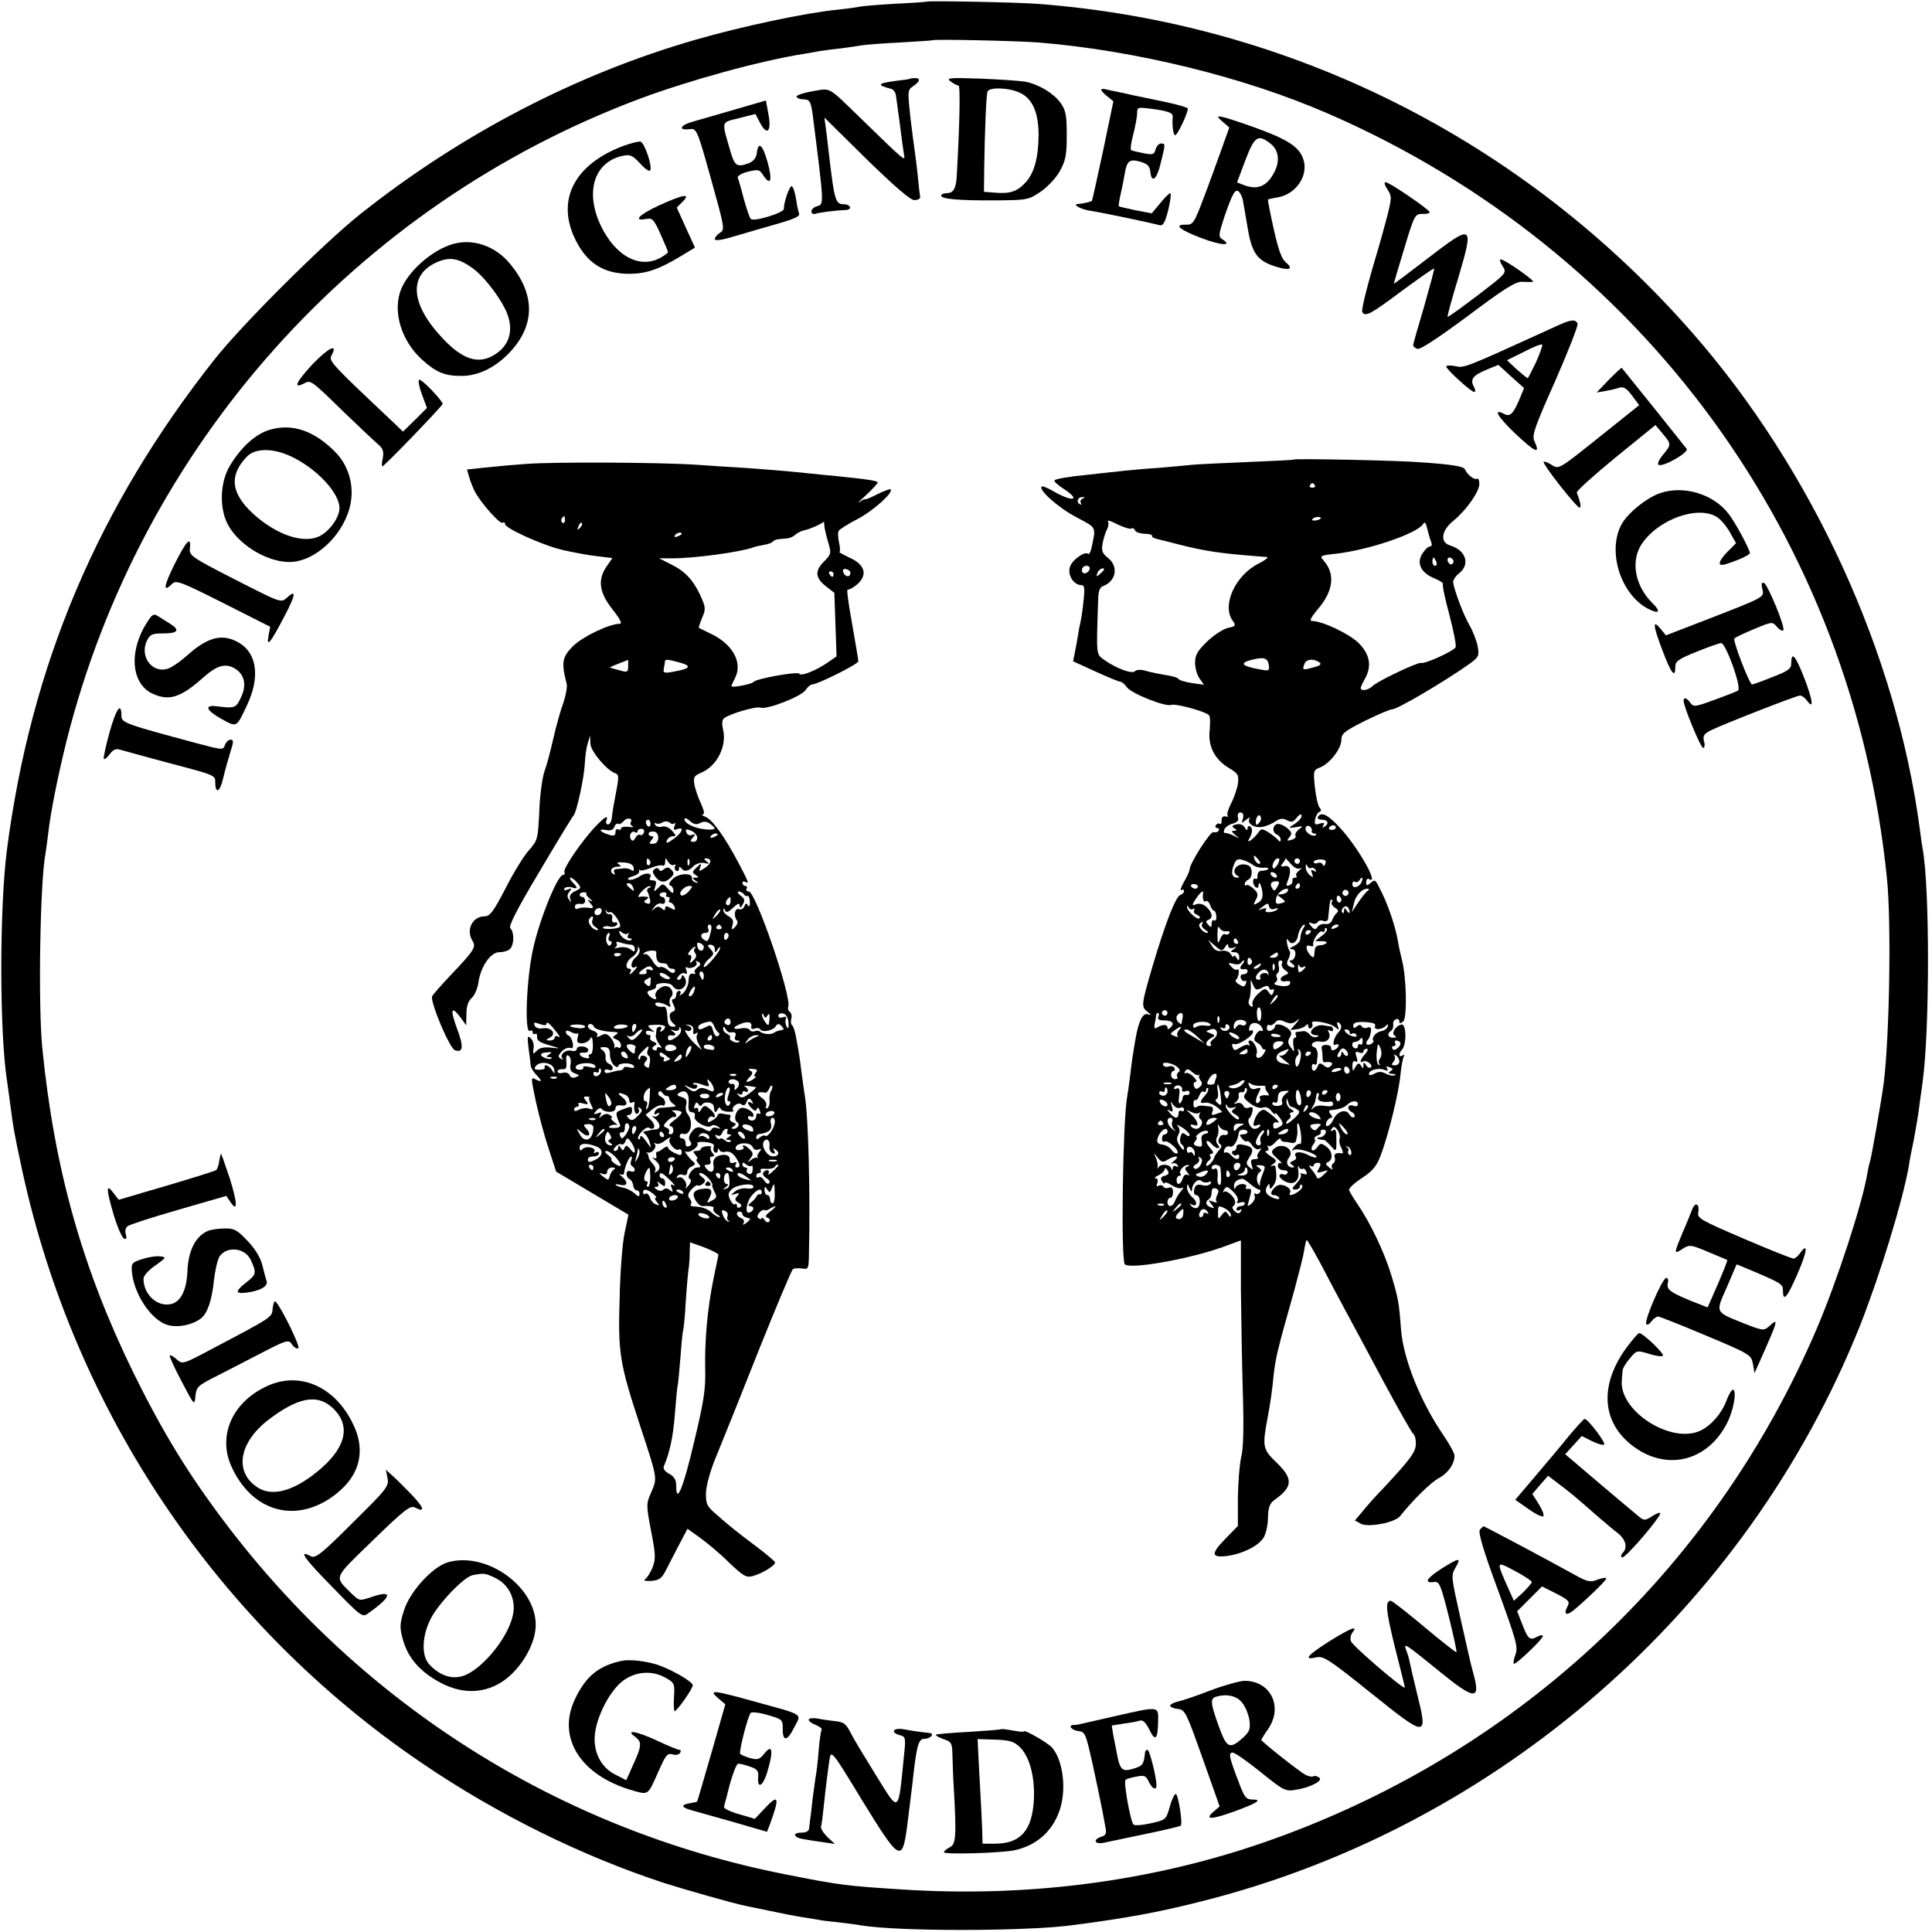
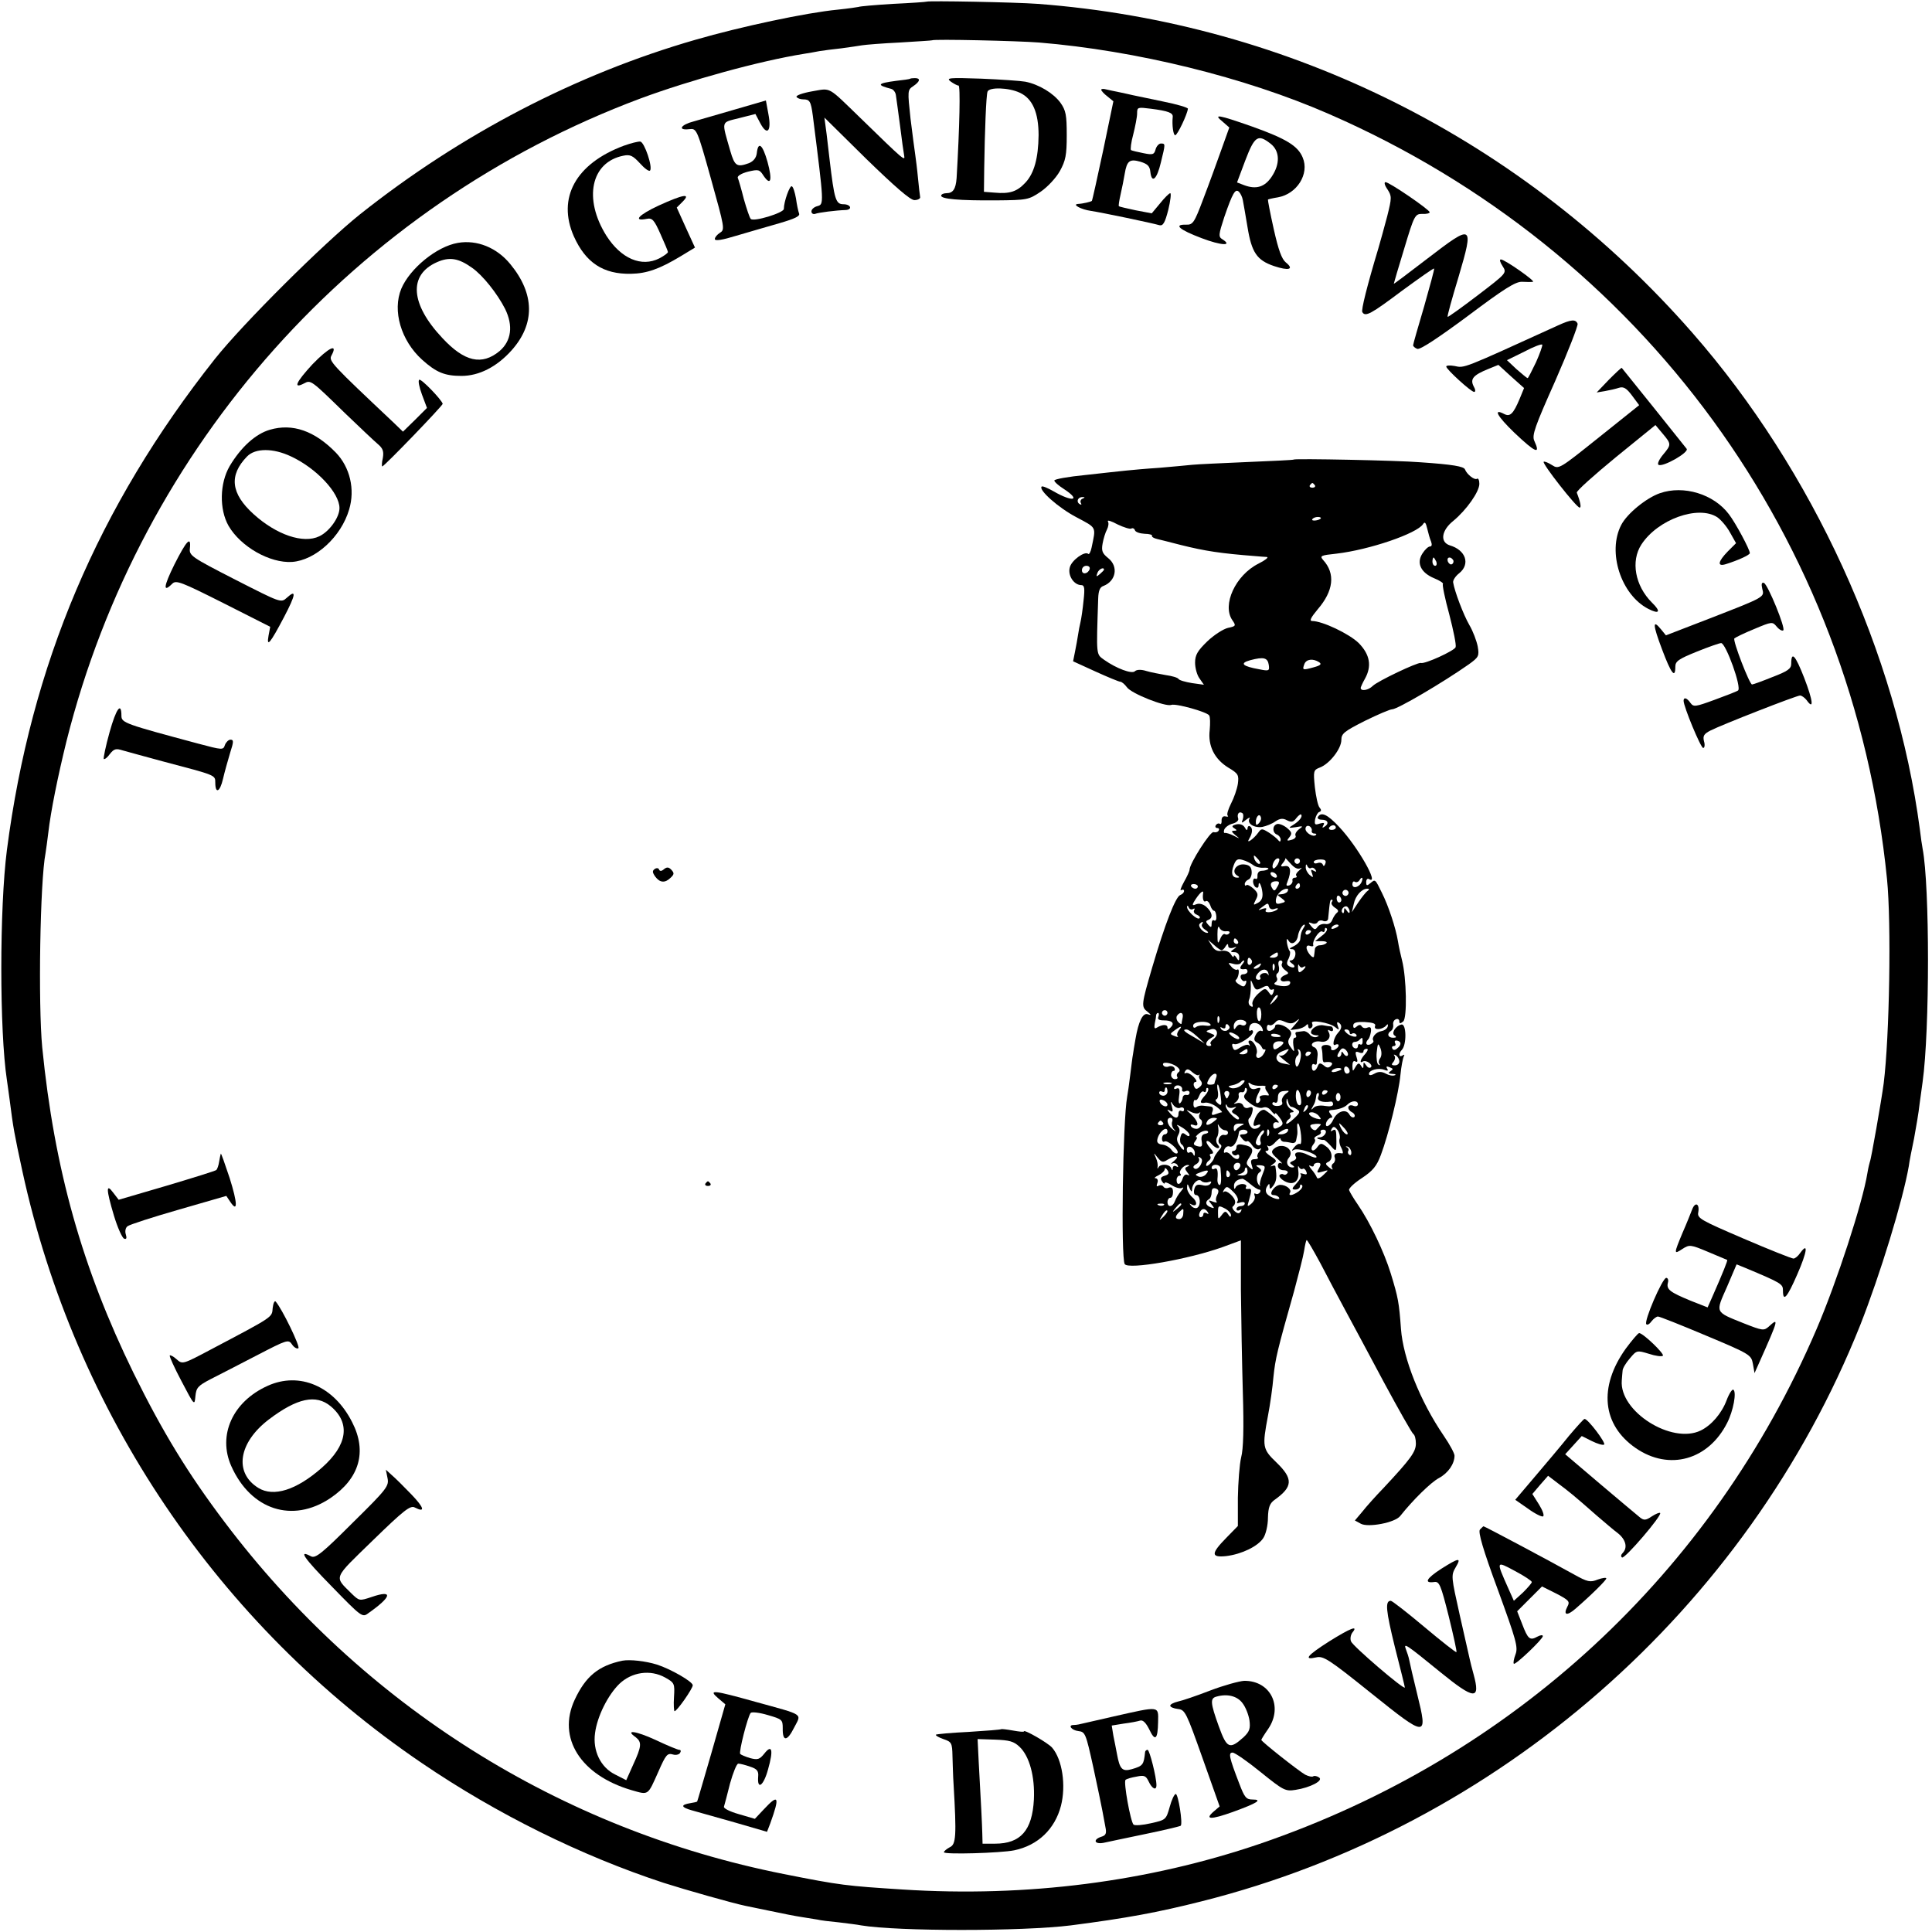
<svg xmlns="http://www.w3.org/2000/svg" version="1.0" width="700pt" height="700pt" viewBox="0 0 700 700" preserveAspectRatio="xMidYMid meet">
  <g transform="translate(0,700) scale(0.1,-0.1)" fill="#000000" stroke="none">
    <path d="M3357 6994 c-1 -1 -56 -5 -121 -8 -66 -4 -122 -9 -125 -11 -4 -1 -37 -6 -76 -10 -114 -11 -349 -61 -515 -109 -434 -125 -851 -343 -1215 -632 -135 -108 -424 -396 -526 -524 -424 -536 -667 -1109 -754 -1780 -27 -211 -27 -655 0 -833 2 -12 6 -44 10 -72 13 -103 17 -123 46 -258 190 -874 709 -1644 1449 -2146 269 -183 576 -335 875 -433 78 -25 251 -74 295 -83 8 -2 50 -10 92 -19 42 -9 93 -19 114 -22 20 -3 45 -7 56 -9 11 -3 46 -7 77 -10 31 -4 67 -8 81 -11 132 -22 585 -22 760 0 201 26 315 47 473 87 1075 270 1976 1058 2387 2088 72 183 154 450 176 576 2 17 11 62 19 100 7 39 17 95 20 125 4 30 9 66 11 80 26 187 26 710 0 845 -2 11 -7 43 -10 70 -84 636 -388 1301 -824 1799 -611 698 -1457 1123 -2372 1192 -79 6 -398 12 -403 8z m407 -148 c352 -29 747 -126 1051 -259 1136 -495 1899 -1540 2022 -2772 16 -160 9 -571 -12 -740 -8 -61 -46 -278 -50 -284 -1 -3 -6 -22 -9 -41 -17 -107 -111 -395 -184 -565 -379 -885 -1102 -1553 -2019 -1866 -403 -137 -843 -194 -1293 -165 -203 13 -224 15 -430 56 -811 161 -1525 611 -2026 1275 -133 176 -225 327 -330 540 -186 380 -287 738 -331 1180 -15 157 -8 602 12 704 2 14 7 47 10 74 9 78 34 202 66 332 269 1070 1047 1942 2079 2328 178 66 431 136 593 162 18 3 43 7 57 10 14 2 49 7 79 10 30 4 63 9 75 11 12 2 73 7 136 10 63 4 116 7 117 8 6 5 312 -2 387 -8z" />
    <path d="M3298 6715 c-2 -2 -25 -5 -52 -8 -68 -9 -71 -15 -17 -29 8 -2 16 -13 17 -23 2 -11 8 -60 15 -110 6 -49 13 -99 15 -109 4 -21 -1 -17 -156 134 -124 120 -107 111 -178 99 -34 -6 -59 -15 -56 -20 3 -5 14 -9 24 -9 24 0 28 -7 35 -59 41 -324 41 -321 16 -328 -11 -3 -21 -11 -21 -19 0 -7 6 -11 13 -9 12 5 77 13 110 14 27 1 20 21 -7 21 -28 0 -33 17 -50 160 -2 19 -7 62 -11 94 l-8 60 152 -150 c103 -100 159 -149 174 -149 12 0 21 5 21 10 -1 6 -5 37 -8 70 -3 33 -8 71 -10 85 -2 14 -10 72 -17 130 -11 102 -11 104 10 118 25 17 27 29 6 29 -8 0 -16 -1 -17 -2z" />
    <path d="M3444 6705 c11 -8 24 -15 29 -15 7 0 4 -147 -7 -335 -3 -40 -13 -55 -37 -55 -10 0 -19 -4 -19 -9 0 -12 64 -18 200 -17 111 1 117 2 160 31 25 17 56 50 70 75 21 38 25 58 25 130 0 73 -3 90 -23 118 -25 34 -77 66 -127 76 -16 3 -88 8 -160 11 -116 4 -128 3 -111 -10z m251 -41 c46 -21 68 -72 68 -154 -1 -83 -16 -138 -48 -172 -30 -32 -56 -41 -111 -36 l-39 3 1 85 c2 135 7 264 12 278 6 17 77 15 117 -4z" />
    <path d="M3990 6675 c0 -4 10 -15 22 -24 l22 -18 -37 -178 c-21 -98 -39 -180 -41 -183 -4 -3 -31 -10 -51 -11 -21 -2 12 -20 47 -25 40 -6 222 -44 249 -52 13 -3 20 9 32 56 8 33 11 60 7 60 -4 0 -21 -17 -37 -37 l-30 -36 -58 11 c-32 7 -60 13 -61 15 -2 1 1 20 6 42 5 22 12 56 15 75 8 48 18 55 57 44 26 -8 34 -16 36 -37 5 -44 24 -26 38 34 17 69 17 69 0 69 -7 0 -16 -10 -19 -21 -5 -19 -10 -21 -44 -14 -21 4 -41 9 -45 11 -3 2 0 28 8 57 7 28 14 63 14 76 0 23 2 23 50 17 63 -8 81 -15 79 -30 -3 -29 2 -66 9 -66 8 0 44 76 46 96 1 4 -39 16 -89 26 -49 10 -99 21 -110 23 -11 3 -33 7 -50 11 -16 3 -38 8 -47 10 -10 3 -18 2 -18 -1z" />
    <path d="M2665 6604 c-60 -18 -129 -37 -152 -44 -47 -12 -59 -33 -16 -28 27 3 28 3 79 -180 49 -176 51 -184 33 -195 -11 -7 -19 -17 -19 -23 0 -8 26 -4 78 12 42 12 112 33 155 45 58 17 77 26 72 36 -3 8 -8 32 -11 54 -4 22 -10 42 -15 44 -7 5 -29 -55 -29 -82 0 -14 -110 -48 -120 -36 -4 4 -15 37 -25 72 -9 36 -19 70 -22 77 -2 6 13 16 37 22 38 9 42 8 56 -14 27 -40 33 -17 15 49 -18 64 -34 77 -39 32 -2 -17 -12 -29 -28 -36 -44 -16 -52 -11 -68 44 -32 112 -35 102 32 119 l59 15 18 -34 c25 -47 41 -28 29 34 l-9 49 -110 -32z" />
    <path d="M4430 6559 l24 -21 -29 -81 c-16 -45 -45 -125 -65 -177 -33 -88 -38 -95 -63 -94 -46 1 -25 -18 57 -49 71 -27 114 -29 75 -4 -15 9 -14 17 7 81 30 87 40 104 53 91 6 -6 12 -19 14 -30 2 -11 10 -55 17 -98 15 -92 34 -120 96 -141 54 -18 74 -12 43 13 -15 12 -27 45 -44 121 -13 58 -22 106 -21 107 1 1 17 5 36 8 69 12 115 85 90 144 -17 42 -59 68 -182 112 -125 44 -144 47 -108 18z m174 -80 c33 -26 35 -73 3 -120 -25 -37 -56 -46 -99 -30 l-26 10 30 80 c34 89 46 96 92 60z" />
    <path d="M2260 6472 c-174 -65 -242 -189 -181 -328 43 -96 107 -138 207 -136 57 1 103 17 181 64 l51 31 -33 72 -33 73 21 21 c32 32 3 27 -87 -14 -73 -34 -94 -58 -43 -48 20 4 27 -3 50 -55 15 -33 27 -62 27 -65 0 -4 -14 -14 -31 -23 -65 -33 -139 -1 -192 82 -84 134 -56 267 62 290 24 5 34 0 59 -27 17 -19 33 -31 37 -27 11 11 -20 103 -35 105 -8 1 -35 -6 -60 -15z" />
    <path d="M5027 6314 c16 -25 16 -30 -1 -98 -10 -39 -25 -91 -32 -116 -40 -133 -63 -224 -58 -231 11 -18 31 -7 143 77 63 46 115 83 117 81 2 -1 -15 -63 -36 -137 -22 -74 -40 -137 -40 -141 0 -4 7 -10 15 -13 10 -4 75 39 183 119 132 99 173 125 197 124 17 -1 34 -1 39 0 12 1 -102 81 -116 81 -6 0 -3 -10 6 -24 16 -25 16 -25 -90 -106 -59 -45 -108 -80 -109 -78 -2 2 16 67 40 146 56 190 52 192 -112 66 -68 -52 -123 -94 -123 -92 0 2 17 59 38 128 36 120 39 125 65 125 15 -1 27 2 27 6 0 9 -146 109 -160 109 -6 0 -3 -12 7 -26z" />
    <path d="M1659 6120 c-77 -13 -174 -93 -205 -166 -33 -80 -1 -188 75 -257 52 -47 83 -59 143 -59 64 0 128 33 181 92 86 96 85 205 -4 313 -49 60 -121 89 -190 77z m51 -90 c39 -27 92 -94 120 -149 30 -61 23 -116 -20 -153 -64 -53 -127 -39 -207 47 -116 123 -124 229 -20 275 45 20 78 15 127 -20z" />
    <path d="M5645 5821 c-349 -159 -338 -155 -375 -147 -17 3 -30 2 -30 -2 0 -10 90 -92 101 -92 6 0 5 9 -2 21 -13 26 -1 40 53 62 l37 15 46 -42 47 -42 -16 -39 c-23 -55 -35 -66 -56 -55 -42 22 -25 -8 36 -67 78 -74 97 -82 73 -30 -9 20 2 51 76 217 47 107 83 200 81 207 -7 17 -23 16 -71 -6z m-80 -134 c-15 -31 -28 -57 -30 -57 -3 0 -20 15 -40 32 l-35 33 63 31 c34 18 63 29 65 25 1 -4 -9 -33 -23 -64z" />
    <path d="M1132 5680 c-59 -64 -72 -91 -30 -69 24 13 25 12 148 -108 52 -50 106 -101 119 -112 19 -16 22 -27 18 -51 -4 -16 -4 -30 -2 -30 7 0 220 221 219 227 -4 15 -78 92 -85 87 -5 -3 0 -27 10 -54 l18 -48 -43 -43 -44 -43 -32 31 c-227 214 -238 225 -227 245 25 46 -10 29 -69 -32z" />
    <path d="M5829 5624 l-44 -46 30 5 c17 3 39 8 51 12 16 5 27 -1 47 -28 l26 -35 -145 -116 c-145 -116 -146 -117 -171 -101 -14 9 -27 14 -30 12 -6 -7 119 -166 130 -166 7 -1 4 18 -10 54 -2 6 62 63 141 128 l144 117 26 -31 c32 -38 32 -40 1 -77 -14 -17 -21 -33 -16 -36 15 -10 112 45 102 58 -13 17 -233 291 -235 293 -1 2 -22 -18 -47 -43z" />
    <path d="M978 5443 c-52 -15 -105 -63 -146 -132 -36 -62 -38 -156 -4 -216 44 -76 150 -136 230 -131 85 6 178 91 207 190 22 73 3 153 -48 206 -77 79 -157 107 -239 83z m77 -97 c92 -43 175 -132 175 -187 0 -34 -37 -85 -73 -102 -58 -28 -155 5 -238 80 -83 75 -90 141 -24 209 30 31 95 31 160 0z" />
    <path d="M4688 5335 c-2 -2 -77 -5 -168 -9 -91 -4 -181 -8 -200 -10 -19 -2 -73 -7 -120 -11 -47 -3 -101 -8 -120 -10 -19 -2 -86 -9 -147 -16 -62 -6 -113 -15 -113 -20 0 -5 16 -19 35 -31 64 -42 31 -48 -38 -8 -21 12 -40 20 -43 17 -12 -12 61 -77 126 -111 75 -40 71 -33 55 -110 -3 -15 -9 -26 -12 -23 -12 12 -61 -23 -67 -49 -8 -29 15 -64 42 -64 11 0 13 -11 8 -55 -3 -31 -8 -65 -11 -78 -3 -12 -7 -33 -9 -47 -2 -14 -7 -41 -11 -61 l-7 -35 81 -37 c44 -20 85 -37 90 -37 5 0 16 -9 24 -20 16 -23 140 -72 161 -64 16 6 128 -25 137 -38 4 -6 4 -29 2 -53 -7 -57 17 -105 67 -136 37 -22 39 -27 35 -59 -3 -19 -14 -51 -25 -72 -10 -20 -16 -39 -12 -43 4 -4 0 -5 -8 -3 -9 2 -14 -4 -14 -14 1 -10 -2 -16 -6 -13 -5 3 -11 1 -15 -5 -3 -5 -1 -10 5 -10 6 0 9 -4 5 -10 -3 -5 -11 -7 -18 -5 -11 5 -87 -114 -87 -136 0 -5 -9 -25 -20 -44 -11 -20 -16 -34 -10 -30 5 3 10 2 10 -3 0 -6 -6 -12 -14 -15 -17 -7 -55 -105 -101 -261 -40 -137 -41 -144 -17 -162 14 -12 14 -13 1 -9 -18 7 -34 -25 -45 -90 -4 -22 -8 -47 -9 -55 -2 -9 -6 -43 -10 -75 -4 -33 -9 -68 -11 -78 -16 -88 -23 -584 -9 -607 13 -21 231 17 356 62 l65 24 0 -180 c1 -100 4 -266 7 -371 4 -129 2 -205 -6 -235 -6 -25 -11 -91 -12 -147 l0 -102 -42 -43 c-56 -57 -56 -72 0 -66 56 7 114 35 134 65 9 13 17 46 17 74 1 38 7 52 23 64 68 48 69 77 8 136 -51 49 -52 57 -31 169 8 41 17 105 20 142 7 66 13 92 75 311 16 60 33 125 36 145 3 20 7 37 9 39 2 2 24 -36 50 -84 25 -48 65 -124 89 -168 24 -44 87 -162 141 -263 54 -100 102 -185 107 -188 5 -3 9 -18 9 -34 0 -30 -18 -55 -116 -160 -29 -30 -64 -69 -78 -87 l-27 -32 22 -12 c27 -14 123 4 142 28 46 58 112 123 141 138 33 18 56 51 56 81 0 8 -17 40 -39 72 -86 126 -147 280 -155 387 -7 96 -10 113 -37 201 -24 78 -75 185 -119 249 -16 23 -30 47 -32 53 -2 6 19 26 47 44 39 26 53 43 68 83 28 74 65 226 71 290 3 31 9 61 12 67 4 7 2 8 -4 4 -14 -9 -16 6 -3 20 18 18 17 95 -1 92 -22 -5 -38 -32 -25 -40 8 -5 6 -8 -5 -8 -20 0 -24 15 -8 25 6 4 9 14 8 22 -2 9 3 18 10 20 6 3 12 -1 12 -7 0 -9 3 -10 14 -1 15 12 12 158 -4 221 -5 19 -12 51 -15 70 -8 48 -34 127 -58 175 -25 51 -24 50 -42 35 -12 -10 -15 -10 -15 4 0 10 5 14 10 11 40 -25 -40 117 -108 189 -42 45 -65 56 -77 36 -3 -5 3 -10 14 -10 23 0 28 -15 9 -26 -7 -5 -8 -3 -3 6 5 9 2 10 -13 6 -18 -6 -20 -4 -17 16 3 13 10 25 15 26 8 3 8 8 1 16 -6 7 -13 40 -17 74 -6 59 -5 62 18 71 35 13 78 68 78 100 0 23 10 31 85 69 47 23 91 42 99 42 19 0 184 97 278 163 36 26 38 30 32 65 -4 20 -17 55 -30 77 -22 38 -54 123 -59 155 -1 8 9 23 22 33 41 33 24 84 -34 101 -37 12 -30 55 13 89 47 39 94 105 94 134 0 13 -4 22 -9 18 -9 -5 -36 16 -43 34 -4 11 -44 18 -161 26 -84 7 -454 14 -459 10z m76 -93 c3 -5 -1 -9 -9 -9 -8 0 -12 4 -9 9 3 4 7 8 9 8 2 0 6 -4 9 -8z m-842 -49 c-6 -2 -9 -10 -6 -15 4 -7 2 -8 -5 -4 -13 9 -5 26 12 25 9 0 8 -2 -1 -6z m863 -72 c-9 -8 -36 -10 -30 -2 2 4 11 8 20 8 8 0 13 -3 10 -6z m-686 -36 c5 3 11 0 13 -6 2 -7 18 -12 35 -13 17 0 29 -4 27 -7 -2 -4 6 -9 19 -12 12 -3 49 -12 83 -21 92 -23 146 -31 274 -41 14 -1 32 -3 40 -3 8 -1 -6 -12 -30 -24 -84 -42 -133 -150 -95 -205 14 -20 13 -22 -16 -28 -17 -4 -51 -26 -75 -49 -35 -34 -44 -49 -44 -77 0 -19 7 -45 16 -57 l16 -23 -43 6 c-24 4 -46 10 -49 15 -3 5 -24 11 -46 14 -22 4 -55 10 -71 15 -19 6 -35 5 -41 -1 -11 -11 -67 10 -111 41 -30 22 -29 11 -22 224 1 26 6 40 19 44 46 18 55 71 17 101 -21 17 -25 26 -20 53 3 17 10 40 16 51 5 10 7 23 3 29 -3 6 13 1 35 -11 23 -11 46 -18 50 -15z m1086 -47 c4 -11 3 -18 -4 -18 -6 0 -18 -11 -27 -25 -23 -35 -6 -70 42 -90 20 -8 35 -18 32 -21 -3 -2 7 -52 23 -110 15 -58 26 -111 23 -119 -5 -13 -112 -62 -126 -57 -12 3 -157 -66 -174 -83 -16 -16 -44 -21 -44 -7 1 4 7 18 15 32 26 46 19 88 -22 130 -35 34 -132 80 -169 80 -11 0 -4 13 20 42 58 67 65 130 20 179 -13 15 -9 17 48 23 120 14 292 73 314 107 6 10 10 6 15 -16 4 -17 10 -38 14 -47z m19 -73 c3 -8 1 -15 -4 -15 -6 0 -10 7 -10 15 0 8 2 15 4 15 2 0 6 -7 10 -15z m61 6 c3 -5 1 -12 -4 -15 -5 -3 -11 1 -15 9 -6 16 9 21 19 6z m-1317 -33 c-6 -18 -28 -21 -28 -4 0 9 7 16 16 16 9 0 14 -5 12 -12z m52 -2 c0 -2 -7 -9 -15 -16 -13 -11 -14 -10 -9 4 5 14 24 23 24 12z m597 -345 c3 -22 1 -23 -34 -16 -62 11 -73 22 -33 33 49 13 63 9 67 -17z m182 10 c11 -7 6 -12 -20 -19 -40 -11 -41 -10 -33 12 7 18 31 21 53 7z m-276 -569 c-6 -15 -5 -16 12 -2 10 8 16 10 12 4 -10 -18 18 -35 47 -30 14 3 35 11 47 20 17 11 27 12 42 4 16 -8 23 -7 34 8 7 9 15 15 17 13 7 -7 -6 -24 -29 -38 -18 -11 -17 -12 10 -8 27 5 28 4 11 -8 -10 -8 -15 -18 -12 -23 3 -5 -3 -12 -15 -15 -17 -5 -18 -3 -7 10 10 13 9 18 -10 34 -13 10 -29 16 -36 13 -17 -6 -16 -32 1 -38 7 -3 13 -11 13 -18 0 -8 -3 -9 -8 -3 -4 6 -19 18 -34 28 -26 16 -28 16 -40 -1 -17 -23 -45 -42 -32 -21 12 20 14 38 3 45 -5 3 -9 -1 -9 -8 -1 -8 -4 -7 -10 4 -6 10 -18 14 -31 11 -16 -4 -17 -8 -7 -14 11 -7 10 -9 -1 -9 -11 0 -9 -4 5 -16 18 -14 17 -14 -6 -2 -14 7 -28 11 -32 10 -4 -1 -5 5 -2 13 4 8 17 18 31 21 14 4 22 12 19 19 -5 15 3 27 15 19 4 -2 5 -12 2 -22z m58 -15 c-8 -8 -11 -7 -11 4 0 20 13 34 18 19 3 -7 -1 -17 -7 -23z m192 -26 c-2 -6 2 -11 9 -11 6 0 9 -2 6 -5 -9 -10 -38 7 -38 22 0 8 6 13 13 10 6 -2 11 -10 10 -16z m87 11 c0 -5 -7 -9 -15 -9 -8 0 -12 4 -9 9 3 4 9 8 15 8 5 0 9 -4 9 -8z m-280 -117 c7 -9 8 -15 2 -15 -5 0 -12 7 -16 15 -3 8 -4 15 -2 15 2 0 9 -7 16 -15z m151 -31 c8 4 6 1 -3 -7 -10 -8 -15 -17 -11 -20 3 -4 1 -7 -5 -7 -7 0 -11 -5 -9 -11 1 -6 -4 -14 -12 -17 -11 -3 -12 0 -6 14 15 38 11 59 -9 56 -16 -3 -18 -1 -8 11 6 7 11 16 9 18 -1 2 7 -7 19 -20 13 -15 26 -22 35 -17z m-171 12 c8 -7 25 -11 38 -10 12 1 20 -1 17 -5 -4 -3 -14 -6 -23 -6 -10 0 -16 -7 -16 -17 1 -10 -2 -15 -7 -12 -5 3 -9 -2 -9 -10 0 -8 5 -18 10 -21 6 -3 10 -1 10 6 0 22 11 2 14 -25 2 -18 -3 -30 -16 -37 -18 -10 -18 -9 -8 11 10 18 8 25 -8 40 -11 10 -23 16 -26 13 -3 -4 -6 -2 -6 4 0 6 6 13 13 16 8 3 13 16 12 29 -1 17 -8 24 -27 26 -29 3 -48 -26 -26 -40 9 -5 10 -8 1 -8 -19 0 -24 16 -13 45 8 21 14 25 33 19 12 -3 29 -12 37 -18z m90 3 c-7 -11 -14 -18 -17 -15 -8 8 5 36 17 36 7 0 7 -6 0 -21z m80 11 c0 -5 -4 -10 -10 -10 -5 0 -10 5 -10 10 0 6 5 10 10 10 6 0 10 -4 10 -10z m92 -9 c-3 -9 -7 -11 -9 -4 -3 7 -11 9 -19 6 -8 -3 -14 -1 -14 4 0 5 11 9 24 9 17 0 22 -4 18 -15z m-52 -16 c5 3 12 0 16 -6 5 -8 3 -9 -6 -4 -10 6 -12 4 -6 -10 5 -15 4 -16 -9 -5 -8 7 -15 20 -14 29 0 10 2 12 6 3 2 -6 9 -10 13 -7z m-125 -25 c3 -5 2 -10 -4 -10 -5 0 -13 5 -16 10 -3 6 -2 10 4 10 5 0 13 -4 16 -10z m309 -24 c-8 -21 -34 -28 -34 -10 0 8 4 13 9 9 5 -3 12 -1 16 5 9 15 15 12 9 -4z m-306 -19 c-8 -15 -12 -17 -18 -6 -11 16 -5 26 14 26 12 0 13 -5 4 -20z m-288 1 c0 -4 -4 -8 -9 -8 -6 0 -12 4 -15 8 -3 5 1 9 9 9 8 0 15 -4 15 -9z m370 2 c0 -5 -5 -10 -11 -10 -5 0 -7 5 -4 10 3 6 8 10 11 10 2 0 4 -4 4 -10z m-45 -20 c-3 -5 -14 -10 -23 -10 -16 -1 -16 -2 1 -14 17 -13 16 -14 -3 -19 -15 -4 -19 -1 -17 15 3 19 23 38 40 38 5 0 5 -4 2 -10z m219 -11 c-3 -5 -10 -7 -15 -3 -5 3 -7 10 -3 15 3 5 10 7 15 3 5 -3 7 -10 3 -15z m71 13 c-6 -4 -21 -23 -34 -42 l-23 -35 7 30 c6 30 29 55 49 55 8 0 8 -3 1 -8z m-596 -9 c-3 -20 2 -34 10 -28 5 3 12 -4 16 -15 3 -11 10 -20 14 -20 4 0 7 -9 8 -20 1 -11 -2 -18 -8 -15 -5 4 -9 -2 -9 -11 0 -15 -2 -16 -12 -5 -10 11 -10 14 0 18 18 7 15 27 -7 47 -11 10 -25 14 -36 10 -14 -6 -16 -4 -10 7 19 32 37 49 34 32z m501 -24 c0 -5 -4 -9 -8 -9 -5 0 -9 7 -9 15 0 8 4 12 9 9 4 -3 8 -9 8 -15z m-35 -8 c-3 -6 3 -14 12 -20 12 -7 14 -13 7 -18 -6 -5 -13 -16 -17 -26 -4 -11 -14 -17 -24 -15 -10 2 -23 -2 -29 -10 -8 -12 -12 -11 -23 2 -12 14 -12 16 2 11 8 -4 18 -2 21 4 4 6 13 8 21 4 9 -3 16 1 17 8 7 71 7 69 14 69 3 0 3 -4 -1 -9z m-207 -24 c9 3 14 3 11 -1 -11 -12 -50 -16 -43 -4 5 8 1 9 -12 5 -18 -7 -18 -6 1 8 18 14 20 14 23 1 2 -9 10 -13 20 -9z m-296 -1 c6 4 8 2 5 -3 -4 -6 0 -14 9 -17 9 -4 14 -9 10 -13 -8 -8 -46 27 -45 41 0 6 3 6 6 -2 2 -6 10 -9 15 -6z m568 -9 c0 -7 -4 -6 -10 3 -8 12 -10 12 -10 1 0 -8 -3 -12 -6 -8 -9 9 6 28 17 22 5 -4 9 -12 9 -18z m-535 -46 c-3 -6 3 -14 12 -20 10 -6 13 -11 7 -11 -15 0 -36 25 -27 33 10 10 15 8 8 -2z m88 -25 c9 1 15 -2 11 -7 -3 -5 -10 -7 -15 -4 -5 4 -13 -4 -18 -17 -8 -20 -10 -18 -10 17 0 23 3 33 7 24 4 -9 15 -15 25 -13z m280 12 c-8 -14 -10 -19 -12 -41 0 -8 -11 -19 -23 -25 -17 -8 -19 -11 -6 -11 19 -1 13 -41 -6 -41 -6 0 -4 -4 4 -10 8 -5 12 -11 9 -14 -2 -3 -11 -1 -18 3 -10 6 -10 13 -2 28 5 11 7 23 4 27 -4 4 -8 17 -10 29 -2 17 -1 19 7 7 10 -16 30 -4 33 21 3 17 16 39 23 39 3 0 2 -6 -3 -12z m127 8 c0 -2 -7 -7 -16 -10 -8 -3 -12 -2 -9 4 6 10 25 14 25 6z m-60 -36 l-25 -20 24 0 c13 0 21 -3 17 -7 -4 -4 -15 -8 -24 -8 -9 0 -18 -7 -18 -15 -1 -8 -2 -19 -3 -24 -1 -14 -24 11 -27 28 -1 9 4 12 12 9 8 -3 14 -2 12 3 -4 15 22 55 33 49 5 -4 9 -1 9 6 0 7 3 9 7 5 4 -4 -3 -16 -17 -26z m-40 16 c0 -3 -4 -8 -10 -11 -5 -3 -10 -1 -10 4 0 6 5 11 10 11 6 0 10 -2 10 -4z m-265 -36 c3 -5 1 -10 -4 -10 -6 0 -11 5 -11 10 0 6 2 10 4 10 3 0 8 -4 11 -10z m-58 -33 c3 1 10 7 14 15 6 9 9 10 9 1 0 -7 7 -10 18 -7 14 5 15 4 2 -5 -13 -9 -13 -11 3 -11 10 0 17 -7 17 -17 0 -15 -2 -16 -10 -3 -5 8 -10 11 -10 5 0 -5 -5 -2 -10 7 -6 10 -19 15 -33 13 -15 -3 -27 2 -36 18 l-14 22 23 -20 c12 -11 24 -19 27 -18z m203 -17 c0 -5 -8 -10 -17 -10 -15 0 -16 2 -3 10 19 12 20 12 20 0z m-95 -19 c3 -5 1 -12 -5 -16 -5 -3 -10 1 -10 9 0 18 6 21 15 7z m-35 -16 c-11 -14 -7 -19 13 -16 4 0 7 -3 7 -9 0 -5 -7 -10 -15 -10 -9 0 -12 -6 -9 -15 4 -8 10 -12 15 -9 5 3 6 -2 3 -10 -5 -12 -9 -13 -24 -3 -11 6 -16 14 -12 17 10 7 15 43 5 37 -4 -3 -15 2 -22 11 -13 14 -12 15 7 10 12 -4 25 -2 28 3 3 5 8 9 11 9 3 0 0 -7 -7 -15z m145 4 c-4 -6 1 -16 10 -23 16 -12 16 -13 1 -19 -23 -9 -20 -27 3 -22 13 2 18 -1 15 -9 -3 -8 -16 -11 -35 -8 -20 3 -26 7 -19 12 7 4 10 12 6 18 -3 6 -2 13 3 16 5 3 7 15 4 26 -3 12 0 20 6 20 7 0 9 -5 6 -11z m-80 -9 c-3 -5 -12 -10 -18 -10 -7 0 -6 4 3 10 19 12 23 12 15 0z m52 -12 c-3 -8 -6 -5 -6 6 -1 11 2 17 5 13 3 -3 4 -12 1 -19z m104 8 c14 8 11 -2 -4 -14 -10 -8 -13 -6 -14 11 0 12 1 16 4 9 3 -6 9 -10 14 -6z m-125 -24 c1 -7 0 -8 -2 -3 -3 6 -12 7 -20 4 -7 -3 -11 -9 -8 -14 3 -5 0 -9 -5 -9 -15 0 -14 13 1 28 14 14 31 11 34 -6z m-24 -51 c16 9 23 9 26 0 2 -6 8 -9 13 -6 5 4 6 -1 3 -10 -6 -14 -8 -14 -18 1 -11 15 -15 14 -38 -7 -14 -13 -23 -30 -20 -38 3 -9 0 -11 -7 -6 -7 4 -9 14 -5 24 4 9 6 30 6 46 -1 28 -1 29 8 7 9 -20 12 -21 32 -11z m44 -49 c-17 -16 -18 -16 -5 5 7 12 15 20 18 17 3 -2 -3 -12 -13 -22z m-46 -47 c0 -33 -15 -33 -16 0 -1 14 2 25 7 25 5 0 9 -11 9 -25z m-340 5 c0 -5 -4 -10 -10 -10 -5 0 -10 5 -10 10 0 6 5 10 10 10 6 0 10 -4 10 -10z m-33 -14 c-4 -9 2 -13 19 -13 31 0 41 -10 26 -25 -8 -8 -12 -9 -12 -1 0 12 -18 12 -38 0 -9 -6 -11 -2 -8 15 3 13 5 26 5 31 1 4 4 7 7 7 3 0 4 -6 1 -14z m88 -3 c-2 -10 -4 -20 -4 -22 -1 -3 -6 0 -12 6 -6 6 -8 16 -5 22 11 17 25 13 21 -6z m132 -15 c-3 -8 -6 -5 -6 6 -1 11 2 17 5 13 3 -3 4 -12 1 -19z m97 -9 c-3 -5 -10 -6 -16 -3 -6 4 -14 0 -19 -7 -7 -11 -9 -11 -9 3 0 9 6 18 13 21 17 6 38 -3 31 -14z m183 12 c14 11 13 8 -2 -10 l-20 -23 25 3 c14 2 28 9 32 14 5 6 8 5 8 -3 0 -7 5 -10 10 -7 6 4 7 11 4 17 -9 15 63 3 83 -13 15 -12 16 -12 10 4 -4 11 -3 16 3 12 13 -8 13 -21 -2 -37 -16 -17 -23 -52 -9 -43 6 3 11 2 11 -3 0 -6 -7 -12 -15 -16 -8 -3 -14 0 -12 6 1 7 -7 12 -18 12 -13 0 -19 -5 -16 -14 2 -8 3 -23 3 -32 0 -10 2 -17 6 -17 25 4 35 -2 24 -13 -8 -8 -15 -8 -26 2 -13 10 -17 9 -22 -4 -8 -20 -21 -21 -21 -1 0 8 4 12 9 9 4 -3 8 -2 9 3 0 4 2 18 3 30 1 12 -4 25 -11 28 -22 8 -4 26 22 21 24 -5 41 16 28 36 -3 7 -1 8 5 4 7 -4 12 -2 12 3 0 6 -3 11 -7 12 -5 0 -17 2 -28 4 -20 4 -45 -11 -45 -26 0 -5 8 -9 18 -10 12 0 13 -2 3 -6 -8 -3 -19 1 -25 8 -6 8 -17 14 -23 13 -7 -1 -18 -2 -24 -3 -5 0 -7 -5 -4 -11 3 -5 2 -10 -4 -10 -5 0 -7 -12 -5 -27 5 -26 4 -27 -9 -8 -11 14 -12 23 -4 36 8 13 7 20 -4 30 -17 17 -49 23 -49 11 0 -6 -7 -12 -15 -16 -9 -3 -15 0 -15 10 0 8 4 13 9 10 5 -3 14 1 21 9 9 11 17 11 35 3 19 -8 29 -8 42 3z m-311 -13 c3 -4 -5 -6 -18 -4 -13 2 -28 0 -34 -5 -7 -5 -11 -3 -11 5 0 16 54 19 63 4z m188 -15 c3 -7 2 -11 -4 -8 -5 3 -14 -3 -20 -14 -8 -15 -7 -22 4 -28 8 -4 16 -12 18 -18 2 -5 6 -9 11 -7 4 1 2 -7 -5 -17 -12 -20 -32 -18 -25 2 6 15 -11 47 -24 47 -6 0 -7 -6 -3 -12 4 -7 3 -10 -1 -5 -5 4 -18 0 -31 -8 -20 -13 -23 -12 -28 1 -4 10 -1 14 6 11 15 -5 68 30 68 44 0 6 -4 8 -9 5 -5 -4 -7 2 -4 13 5 22 38 18 47 -6z m408 9 c-6 -16 28 -13 41 3 5 6 7 4 5 -4 -2 -8 -12 -15 -23 -17 -19 -3 -37 -23 -29 -35 2 -4 -3 -9 -11 -13 -15 -6 -20 5 -8 18 4 3 8 16 10 27 2 15 -1 20 -12 16 -8 -4 -17 -2 -21 4 -4 7 -10 7 -18 0 -9 -8 -13 -7 -13 3 0 11 12 14 42 13 31 -2 41 -6 37 -15z m-528 -1 c3 -5 -1 -11 -9 -15 -8 -3 -17 0 -21 6 -4 7 -3 8 4 4 7 -4 12 -2 12 3 0 13 7 14 14 2z m-183 -14 c-6 -8 -8 -17 -4 -21 4 -4 -1 -4 -11 0 -18 7 -18 8 0 21 23 17 30 17 15 0z m125 -32 c-9 -7 -13 -15 -9 -18 3 -4 1 -7 -5 -7 -18 0 -14 18 6 29 16 9 16 10 -2 17 -19 7 -19 8 0 14 24 9 33 -19 10 -35z m-59 10 l28 -26 -37 22 c-38 21 -46 29 -29 29 6 0 23 -11 38 -25z m553 14 c0 -5 4 -8 9 -4 5 3 12 1 15 -4 8 -13 -22 -7 -36 7 -9 9 -9 12 0 12 7 0 12 -5 12 -11z m-410 -9 c8 -5 12 -11 9 -14 -3 -3 -14 1 -25 9 -21 16 -8 20 16 5z m160 -5 c0 -2 -9 -3 -19 -2 -11 0 -18 5 -15 9 4 6 34 0 34 -7z m297 -20 c0 -8 -4 -12 -9 -9 -4 3 -8 0 -8 -6 0 -7 -5 -10 -11 -8 -13 4 -13 23 0 23 5 0 13 3 17 8 10 10 11 9 11 -8z m-287 -3 c0 -4 -8 -12 -18 -18 -14 -9 -18 -8 -19 5 -1 10 6 17 18 18 10 1 19 -1 19 -5z m423 1 c3 -5 -1 -14 -9 -20 -8 -8 -15 -9 -19 -3 -3 6 -1 10 5 10 6 0 8 5 5 10 -3 6 -2 10 4 10 5 0 12 -3 14 -7z m-73 -58 c-5 -6 -6 -16 -2 -20 4 -5 2 -6 -4 -2 -5 3 -8 23 -6 44 4 35 5 36 14 14 5 -14 4 -28 -2 -36z m-117 11 c-3 -4 -9 -2 -14 5 -6 10 -9 11 -9 2 0 -7 -5 -13 -10 -13 -6 0 -6 7 2 19 8 14 14 16 24 7 6 -6 10 -15 7 -20z m-363 14 c0 -5 -8 -10 -17 -10 -15 0 -16 2 -3 10 19 12 20 12 20 0z m140 -5 c-7 -8 -17 -12 -24 -9 -6 3 0 -3 13 -14 l25 -20 -26 5 c-30 6 -31 33 -2 44 27 11 28 11 14 -6z m52 -20 c-6 -31 -17 -40 -19 -15 -1 11 3 22 8 25 5 4 6 11 3 17 -4 6 -2 8 3 5 6 -4 8 -18 5 -32z m235 17 c-18 -19 -23 -37 -9 -28 12 7 38 -12 29 -21 -5 -4 -12 -1 -17 7 -9 13 -10 13 -10 0 0 -12 -2 -13 -9 -1 -7 11 -11 10 -20 -5 -10 -18 -10 -17 -11 4 0 14 4 21 11 16 8 -4 9 1 4 16 -6 19 -4 22 9 17 9 -4 16 -2 16 3 0 6 5 10 12 10 6 0 4 -7 -5 -18z m-197 4 c0 -3 -4 -8 -10 -11 -5 -3 -10 -1 -10 4 0 6 5 11 10 11 6 0 10 -2 10 -4z m320 -32 c0 -8 -7 -14 -16 -14 -13 0 -14 3 -5 13 6 8 7 18 3 22 -4 5 -1 5 6 1 6 -4 12 -14 12 -22z m-807 -18 c12 -9 14 -16 7 -21 -5 -3 -8 -11 -5 -16 4 -5 0 -9 -8 -9 -7 0 -14 7 -14 15 0 8 4 15 9 15 5 0 6 5 3 11 -4 6 -13 8 -21 5 -7 -3 -16 -1 -19 4 -9 15 27 11 48 -4z m627 -17 c0 -5 -4 -9 -10 -9 -5 0 -10 7 -10 16 0 8 5 12 10 9 6 -3 10 -10 10 -16z m148 0 c-10 -7 -8 -9 7 -10 11 0 15 -3 8 -5 -7 -3 -21 0 -32 6 -15 8 -27 8 -41 0 -12 -7 -20 -7 -20 -1 0 14 34 23 55 15 13 -5 16 -4 11 4 -5 8 -2 10 9 5 13 -5 14 -7 3 -14z m-695 -14 c4 3 5 2 2 -2 -3 -3 0 -12 5 -18 7 -9 6 -16 -4 -24 -11 -9 -15 -8 -20 4 -3 8 0 15 6 15 6 0 3 8 -8 19 -10 10 -23 16 -28 13 -5 -3 -6 0 -2 7 6 9 12 9 25 -3 10 -9 21 -14 24 -11z m517 21 c0 -2 -9 -6 -20 -9 -11 -3 -18 -1 -14 4 5 9 34 13 34 5z m-454 -32 c-3 -9 -6 -18 -6 -20 0 -2 -7 -4 -15 -4 -13 0 -14 4 -5 20 13 24 35 27 26 4z m89 -28 c-11 -8 -26 -11 -35 -8 -12 5 -11 7 5 10 11 2 24 8 29 13 5 5 12 6 15 4 2 -3 -4 -11 -14 -19z m-252 7 c-7 -2 -19 -2 -25 0 -7 3 -2 5 12 5 14 0 19 -2 13 -5z m325 -7 c12 1 20 -1 17 -4 -2 -3 0 -11 7 -19 6 -8 7 -13 2 -12 -20 3 -35 -2 -29 -10 3 -5 1 -12 -5 -16 -13 -8 -13 11 1 37 9 17 8 19 -9 14 -13 -5 -22 -1 -26 10 -5 12 -3 14 6 7 7 -5 23 -8 36 -7z m-285 -14 c-2 -6 4 -9 12 -6 8 4 15 1 15 -5 0 -6 -5 -10 -12 -8 -7 1 -12 -3 -13 -10 0 -6 -4 -15 -9 -20 -5 -4 -7 6 -4 25 4 25 1 32 -9 28 -8 -4 -11 -1 -8 5 8 13 31 5 28 -9z m140 -25 c4 -32 2 -35 -10 -25 -9 7 -11 14 -6 15 6 2 8 16 5 31 -3 15 -2 25 1 22 3 -3 8 -22 10 -43z m207 39 c0 -3 -4 -8 -10 -11 -5 -3 -10 -1 -10 4 0 6 5 11 10 11 6 0 10 -2 10 -4z m-400 -21 c0 -8 -7 -15 -15 -15 -8 0 -15 5 -15 11 0 5 5 7 10 4 6 -3 10 -1 10 4 0 6 2 11 5 11 3 0 5 -7 5 -15z m137 -13 c-22 -24 -21 -32 1 -27 9 1 28 -6 41 -16 13 -10 21 -19 18 -19 -3 0 -13 -3 -23 -7 -13 -5 -16 -3 -11 10 4 11 1 17 -8 18 -8 1 -21 2 -27 3 -7 1 -18 -1 -23 -5 -7 -5 -11 0 -11 11 0 10 3 17 7 14 4 -2 10 5 14 16 4 11 11 18 16 15 5 -4 9 -1 9 6 0 7 3 9 7 6 3 -4 -1 -15 -10 -25z m145 5 c-9 -11 -5 -18 18 -35 17 -13 36 -19 46 -15 11 4 22 -1 30 -12 8 -10 14 -15 14 -10 0 5 7 -1 16 -14 14 -19 14 -25 3 -32 -20 -12 -26 -11 -26 5 0 8 7 12 16 9 9 -3 3 6 -14 21 -16 14 -32 25 -35 25 -13 1 -28 -16 -35 -38 -6 -20 -4 -23 9 -18 10 4 15 3 11 -3 -3 -6 -12 -10 -20 -10 -15 0 -29 31 -18 39 4 3 9 14 11 25 3 14 -1 17 -13 13 -9 -4 -18 -1 -21 8 -3 7 -13 11 -22 8 -13 -4 -14 -2 -4 4 7 6 12 16 10 24 -2 8 3 13 10 12 6 -2 12 2 12 9 0 6 3 8 6 5 4 -4 2 -13 -4 -20z m202 -20 c2 -15 -1 -24 -8 -21 -6 2 -11 17 -11 34 0 34 15 24 19 -13z m-261 16 c-3 -7 -6 -13 -8 -13 -2 0 -5 6 -8 13 -3 8 1 14 8 14 7 0 11 -6 8 -14z m204 3 c-9 -8 -15 -20 -12 -28 4 -9 -2 -14 -15 -15 -11 -1 -20 3 -20 8 0 6 5 7 10 4 6 -3 10 4 10 17 0 17 6 24 23 25 20 2 21 1 4 -11z m93 5 c0 -6 -4 -12 -8 -15 -5 -3 -9 1 -9 9 0 8 4 15 9 15 4 0 8 -4 8 -9z m60 5 c0 -3 -4 -8 -10 -11 -5 -3 -10 -1 -10 4 0 6 5 11 10 11 6 0 10 -2 10 -4z m-34 -21 c-5 -14 16 -21 47 -16 4 0 7 -4 7 -10 0 -7 -11 -9 -29 -6 -16 3 -34 1 -41 -6 -10 -10 -11 -9 -4 3 9 15 10 20 13 40 0 6 4 10 7 10 3 0 4 -7 0 -15z m81 0 c0 -8 -4 -15 -9 -15 -4 0 -8 7 -8 15 0 8 4 15 8 15 5 0 9 -7 9 -15z m-627 -27 c0 -13 -23 -5 -28 10 -2 7 2 10 12 6 9 -3 16 -11 16 -16z m448 -8 c4 0 14 -4 22 -10 12 -7 10 -13 -13 -34 -15 -14 -27 -21 -27 -16 0 5 5 12 10 15 6 4 8 11 5 16 -4 5 0 9 7 9 8 0 6 5 -4 11 -10 5 -17 18 -17 27 1 15 2 15 6 0 2 -10 8 -18 11 -18z m-403 -4 c8 4 15 1 15 -6 0 -6 -4 -8 -10 -5 -5 3 -10 -1 -10 -9 0 -21 -14 -20 -31 1 -12 14 -12 15 0 9 10 -7 12 -3 7 15 -6 20 -5 21 4 7 6 -9 17 -15 25 -12z m645 13 c0 -6 -7 -9 -15 -6 -21 9 -28 -10 -8 -22 10 -5 14 -13 10 -18 -5 -4 -13 0 -18 9 -12 22 -44 12 -58 -18 -11 -26 -34 -34 -25 -9 4 8 11 15 16 15 7 0 6 5 -1 13 -8 10 -7 14 2 15 28 2 48 9 59 20 15 15 38 16 38 1z m-452 -12 c13 4 14 3 3 -5 -11 -8 -10 -12 5 -20 10 -6 16 -13 12 -17 -7 -8 -48 35 -47 49 0 6 3 6 5 -1 3 -7 13 -9 22 -6z m263 -10 c-10 -9 -11 -8 -5 6 3 10 9 15 12 12 3 -3 0 -11 -7 -18z m-386 -9 c5 4 5 2 1 -5 -3 -6 -2 -14 3 -18 14 -8 2 -35 -14 -35 -8 0 -17 4 -20 10 -3 6 1 7 10 4 22 -9 16 15 -10 39 -20 18 -20 18 1 8 12 -6 25 -7 29 -3z m434 -12 c10 -12 8 -13 -9 -9 -25 7 -37 23 -17 23 8 0 20 -6 26 -14z m-532 -20 c-3 -7 0 -20 6 -27 10 -11 9 -11 -5 0 -20 15 -24 41 -7 41 6 0 9 -6 6 -14z m149 -1 c-21 -16 -32 -13 -21 4 3 6 14 11 23 11 15 -1 15 -2 -2 -15z m-182 -3 c3 -5 -1 -9 -9 -9 -8 0 -12 4 -9 9 3 4 7 8 9 8 2 0 6 -4 9 -8z m96 -44 c0 -6 -5 -6 -14 1 -11 9 -15 7 -19 -9 -3 -11 -1 -23 4 -26 5 -3 9 -10 9 -17 0 -6 -7 -2 -15 11 -12 16 -13 27 -6 40 7 13 6 23 -2 32 -7 7 0 5 16 -5 15 -9 27 -22 27 -27z m128 17 c6 0 12 -4 11 -10 0 -5 -6 -9 -14 -7 -16 3 -28 -25 -14 -34 7 -4 5 -12 -5 -22 -8 -10 -16 -21 -17 -27 -4 -15 -29 -38 -29 -26 0 5 5 13 10 16 6 4 8 11 5 16 -4 5 -1 9 6 9 7 0 5 8 -6 20 -10 11 -16 22 -13 25 3 3 11 -1 18 -10 7 -8 17 -15 22 -15 7 0 7 5 0 13 -6 7 -7 18 -3 26 5 7 7 23 5 35 -3 14 -2 16 3 6 5 -8 14 -15 21 -15z m62 18 c-8 -3 -18 -11 -22 -17 -5 -7 -8 -4 -8 7 0 11 7 17 23 16 15 0 17 -2 7 -6z m214 -37 c2 -20 0 -34 -4 -31 -4 3 -14 -3 -21 -12 -10 -12 -10 -15 -1 -9 14 8 82 -13 82 -26 0 -5 -14 -1 -30 7 -30 16 -56 12 -45 -6 4 -5 -1 -12 -10 -15 -13 -6 -14 -8 -3 -15 9 -6 9 -9 1 -9 -18 0 -26 19 -14 34 26 31 -24 61 -54 33 -11 -10 -8 -16 13 -35 15 -13 21 -21 15 -17 -8 4 -13 0 -13 -9 0 -9 9 -16 21 -16 11 0 17 -5 14 -10 -4 -6 -10 -8 -15 -5 -5 3 -11 1 -14 -3 -3 -5 6 -15 19 -22 32 -17 54 0 49 38 -2 15 -1 21 2 14 3 -6 9 -10 14 -7 4 3 10 -2 13 -10 4 -10 1 -12 -11 -8 -9 3 -14 2 -9 -2 4 -5 -3 -19 -15 -32 -18 -19 -19 -23 -5 -23 9 0 17 5 17 12 0 6 3 8 7 4 5 -4 -1 -14 -11 -22 -22 -16 -40 -19 -32 -5 7 11 -14 28 -35 28 -21 0 -46 -37 -25 -37 8 0 17 -4 20 -9 8 -13 -31 -1 -43 13 -6 7 -6 17 -1 26 8 13 10 13 10 1 0 -11 4 -10 14 4 11 16 13 31 7 68 0 5 -7 5 -13 2 -7 -3 -5 0 4 7 16 11 15 14 -10 30 -15 10 -21 18 -14 18 8 0 10 5 6 13 -4 6 -4 9 1 5 4 -4 16 2 26 14 11 11 19 17 19 11 0 -5 6 -10 13 -10 6 0 19 -2 27 -4 8 -2 15 2 16 9 1 6 3 15 4 20 1 4 1 16 0 27 -1 11 1 17 4 14 4 -4 8 -23 10 -43z m70 37 c-5 -5 -11 -12 -15 -16 -3 -4 -11 -2 -17 5 -9 11 -5 14 15 16 15 1 22 -1 17 -5z m89 -13 c9 -11 13 -20 7 -20 -5 0 -14 9 -20 20 -6 11 -9 20 -8 20 2 0 11 -9 21 -20z m-19 -35 c-3 -7 -1 -23 6 -34 6 -12 7 -21 3 -20 -21 4 -32 -2 -27 -15 3 -8 0 -17 -5 -21 -6 -3 -8 -12 -4 -18 4 -7 -1 -5 -11 3 -14 11 -15 15 -4 20 19 8 16 40 -7 56 -17 13 -21 13 -32 -2 -7 -10 -16 -15 -19 -11 -4 4 -2 13 4 20 7 8 9 17 5 20 -3 4 2 9 11 13 9 3 14 9 11 13 -2 4 2 8 9 8 20 0 7 -27 -13 -28 -10 0 -11 -3 -4 -6 7 -2 15 -4 19 -3 3 1 14 -9 25 -21 20 -23 21 -23 21 16 0 42 -2 46 -14 39 -7 -5 -8 -3 -3 6 6 10 11 9 21 -4 7 -10 10 -24 8 -31z m-624 25 c0 -5 -4 -10 -10 -10 -5 0 -10 -7 -10 -16 0 -8 4 -13 9 -10 11 7 56 -32 47 -42 -4 -4 -14 1 -21 11 -7 10 -22 19 -34 20 -13 1 -20 7 -18 17 4 28 37 55 37 30z m137 -8 c-12 -2 -16 -10 -13 -27 3 -18 1 -22 -15 -18 -15 4 -17 8 -8 19 6 8 8 14 3 14 -4 0 1 6 11 14 11 8 24 11 30 8 5 -4 2 -8 -8 -10z m153 6 c0 -4 -7 -8 -16 -8 -14 0 -14 -3 -4 -15 7 -9 15 -13 18 -10 3 3 12 -4 19 -15 8 -12 20 -17 26 -13 8 5 8 2 0 -9 -7 -8 -10 -18 -6 -21 3 -4 -1 -7 -11 -7 -13 0 -16 -5 -11 -21 6 -19 5 -20 -8 -8 -13 12 -13 16 0 36 18 27 12 39 -22 45 -17 4 -25 1 -25 -8 0 -8 -5 -14 -11 -14 -5 0 -7 -5 -4 -10 4 -6 11 -8 16 -5 5 4 9 1 9 -4 0 -16 -16 -13 -30 4 -7 8 -16 12 -21 9 -5 -3 -6 2 -3 11 4 9 12 14 19 11 14 -5 29 18 34 52 0 5 8 9 16 9 8 0 15 -4 15 -9z m53 -9 c-6 -6 -9 -18 -6 -25 3 -8 0 -14 -6 -14 -6 0 -11 5 -11 10 0 14 23 50 29 44 3 -2 0 -9 -6 -15z m24 -1 c-3 -8 -6 -5 -6 6 -1 11 2 17 5 13 3 -3 4 -12 1 -19z m68 12 c-3 -5 -14 -10 -23 -10 -15 0 -15 2 -2 10 20 13 33 13 25 0z m-336 -79 c0 -10 -2 -11 -6 -3 -2 6 -9 10 -14 6 -5 -3 -9 2 -9 10 0 10 6 13 15 10 8 -4 15 -14 14 -23z m567 6 c1 -9 -2 -15 -7 -11 -5 3 -7 9 -4 14 3 4 0 11 -5 13 -6 3 -5 4 1 3 7 -1 13 -10 15 -19z m-666 -29 c29 17 47 15 24 -4 -10 -8 -14 -13 -7 -10 6 4 15 1 19 -5 4 -8 3 -9 -4 -5 -7 4 -12 1 -13 -6 0 -10 -2 -10 -6 0 -6 15 -39 16 -46 2 -3 -6 -4 -5 -3 2 2 7 -1 22 -6 33 -9 20 -9 20 7 0 13 -16 19 -18 35 -7z m120 -19 c-6 -11 -16 -17 -22 -13 -7 4 -5 10 6 16 9 5 13 14 10 20 -4 7 -2 8 4 4 9 -5 9 -13 2 -27z m143 -6 c-3 -7 -9 -13 -14 -13 -5 0 -9 6 -9 13 0 8 6 14 14 14 8 0 12 -6 9 -14z m286 -6 c-10 -17 -8 -18 13 -12 23 7 23 7 3 -12 -12 -12 -22 -16 -24 -9 -2 6 -11 20 -20 30 -9 11 -10 16 -3 12 6 -4 12 -3 12 2 0 5 7 9 14 9 12 0 13 -5 5 -20z m-477 6 c-10 -4 -10 -8 0 -21 8 -10 9 -13 1 -9 -7 4 -14 -1 -18 -13 -7 -23 -22 -27 -22 -5 0 8 5 15 10 15 6 0 7 3 4 7 -9 8 12 33 27 32 6 0 6 -3 -2 -6z m120 -5 c4 -40 3 -66 -5 -61 -4 2 -7 12 -6 21 3 31 -1 43 -11 37 -5 -3 -10 -1 -10 4 0 15 30 14 32 -1z m152 -24 c-7 -17 -11 -34 -9 -38 3 -3 2 -4 -2 -1 -12 10 -12 39 0 47 9 6 8 10 -3 18 -12 7 -11 9 6 8 20 -2 20 -4 8 -34z m-354 -4 c-14 -4 -17 -9 -10 -20 5 -8 10 -11 10 -6 0 4 11 1 25 -8 14 -9 31 -14 38 -10 7 4 5 -1 -4 -12 -9 -10 -19 -27 -22 -36 -8 -22 -27 -24 -27 -3 0 8 5 15 10 15 6 0 10 9 10 21 0 14 -5 19 -15 16 -8 -4 -17 -2 -20 4 -4 5 -11 6 -17 3 -7 -5 -9 -1 -5 9 4 10 1 17 -6 18 -7 0 -2 5 11 11 12 6 22 16 22 22 0 6 5 4 10 -4 7 -11 4 -16 -10 -20z m300 15 c0 -9 -9 -15 -22 -14 -17 1 -19 2 -5 6 9 2 17 9 17 14 0 5 2 9 5 9 3 0 5 -7 5 -15z m-150 -9 c-6 -8 -19 -12 -27 -9 -14 6 -14 8 3 14 30 12 37 10 24 -5z m85 5 c3 -5 2 -12 -3 -15 -5 -3 -9 1 -9 9 0 17 3 19 12 6z m-77 -34 c10 4 13 2 8 -5 -4 -7 -17 -10 -30 -6 -18 4 -25 1 -29 -15 -3 -13 0 -21 7 -21 15 0 18 -37 4 -46 -5 -3 -15 -1 -21 6 -9 10 -9 11 0 6 21 -11 23 10 2 27 -10 9 -19 25 -18 34 0 16 2 15 9 -2 6 -14 9 -15 9 -4 1 22 23 41 34 30 5 -5 16 -7 25 -4z m152 -7 c13 -11 27 -20 32 -20 5 0 6 -5 3 -10 -4 -6 -11 -8 -16 -5 -5 3 -6 0 -3 -8 3 -8 -3 -20 -12 -28 -15 -13 -16 -11 -9 11 11 39 11 45 -3 42 -8 -1 -11 2 -7 8 3 5 -3 10 -14 10 -10 0 -22 -6 -24 -12 -4 -8 -6 -7 -6 4 -1 14 10 25 30 27 3 1 16 -8 29 -19z m-120 -40 c-5 -9 -6 -20 -2 -24 3 -4 -2 -4 -13 0 -18 7 -18 6 -6 -9 12 -15 12 -17 -3 -11 -18 7 -21 20 -6 29 6 3 10 15 10 25 0 13 5 17 15 14 11 -4 12 -11 5 -24z m60 10 c12 -12 18 -26 14 -32 -5 -8 -2 -9 9 -5 10 3 17 2 17 -3 0 -6 -7 -10 -15 -10 -8 0 -15 -5 -15 -11 0 -5 5 -7 12 -3 7 4 8 3 4 -5 -6 -9 -11 -9 -22 0 -8 7 -11 15 -7 18 5 3 9 11 8 17 0 16 -32 44 -40 36 -5 -4 -5 -1 -1 6 10 16 13 15 36 -8z m-253 -46 c-3 -3 -12 -4 -19 -1 -8 3 -5 6 6 6 11 1 17 -2 13 -5z m63 2 c0 -2 -8 -10 -17 -17 -16 -13 -17 -12 -4 4 13 16 21 21 21 13z m161 -16 c10 -6 19 -16 19 -23 0 -8 -4 -7 -10 3 -9 13 -12 13 -24 -3 -12 -16 -13 -15 -13 8 0 28 1 29 28 15z m-225 -28 c-17 -16 -18 -16 -5 5 7 12 15 20 18 17 3 -2 -3 -12 -13 -22z m71 10 c0 -10 -7 -19 -14 -19 -16 0 -17 9 -1 25 16 16 17 15 15 -6z m89 6 c4 -7 3 -8 -4 -4 -7 4 -12 2 -12 -3 0 -6 -4 -11 -10 -11 -5 0 -7 7 -4 15 7 18 20 19 30 3z" />
-     <path d="M1905 5319 c-44 -3 -110 -9 -147 -13 l-66 -7 8 -28 c4 -15 14 -39 21 -53 23 -42 90 -118 100 -112 5 3 9 1 9 -5 0 -15 136 -77 210 -94 36 -8 91 -19 122 -22 l57 -7 -19 -27 c-36 -50 -30 -97 20 -160 27 -34 35 -51 26 -51 -38 0 -134 -46 -170 -81 -39 -40 -43 -58 -23 -136 3 -12 -3 -43 -12 -70 -10 -26 -26 -84 -36 -128 -10 -44 -24 -98 -32 -119 -8 -22 -17 -87 -19 -145 -5 -101 -6 -106 -37 -141 -18 -19 -56 -81 -85 -138 -44 -85 -57 -102 -76 -102 -44 0 -69 -49 -44 -89 14 -22 6 -35 -79 -124 -33 -35 -63 -69 -67 -76 -10 -16 62 -188 82 -196 30 -11 33 12 8 78 -26 71 -21 85 13 40 l20 -28 1 41 c0 27 6 47 19 58 10 9 21 34 24 54 8 59 44 112 76 112 15 0 32 5 39 12 15 15 16 60 1 75 -7 7 23 67 105 204 63 107 119 199 124 204 12 14 39 140 41 190 1 22 5 54 10 70 l9 30 1 -29 c1 -28 59 -97 91 -108 12 -4 13 -13 2 -69 -7 -35 -14 -76 -15 -90 -1 -14 -7 -26 -14 -26 -6 0 -9 6 -6 14 8 21 -4 15 -37 -19 -51 -53 -122 -157 -115 -168 3 -5 1 -10 -5 -10 -20 0 -86 -163 -109 -270 -24 -110 -31 -307 -11 -295 6 3 10 1 10 -5 0 -6 4 -9 9 -6 5 3 8 -2 7 -12 -1 -12 12 -20 44 -29 43 -12 43 -13 8 -9 -26 3 -43 0 -53 -11 -14 -14 -15 -13 -12 8 3 13 -2 30 -10 37 -12 12 -13 7 -8 -35 4 -26 7 -55 8 -64 1 -8 10 -23 20 -33 22 -23 22 -29 -2 -17 -18 10 -18 8 1 -82 11 -50 32 -128 47 -172 l26 -80 131 -78 131 -78 -14 -67 c-8 -37 -16 -143 -18 -237 -6 -198 0 -234 74 -460 64 -194 63 -189 41 -241 -19 -42 -19 -46 -1 -141 17 -87 17 -102 5 -133 -8 -19 -20 -38 -27 -42 -7 -5 2 -7 23 -6 30 3 38 9 55 43 11 22 33 64 48 93 l28 53 46 -33 c25 -18 73 -58 105 -90 53 -50 62 -55 87 -48 35 10 83 40 79 50 -2 4 -32 30 -68 57 -68 51 -90 68 -148 119 -32 28 -35 36 -34 78 2 29 17 83 41 139 21 51 89 220 151 377 63 157 118 288 123 292 6 3 21 4 34 2 22 -4 23 -1 24 53 5 220 -2 495 -15 573 -2 14 -8 52 -12 85 -4 33 -8 62 -9 65 0 3 -4 26 -9 52 -4 26 -11 50 -16 53 -4 3 -6 14 -3 24 3 10 0 22 -6 25 -5 4 -8 12 -5 19 13 35 -118 417 -143 417 -8 0 -11 5 -8 10 3 6 1 10 -4 10 -6 0 -11 5 -11 11 0 5 5 7 10 4 16 -10 12 0 -25 70 -49 93 -94 155 -118 165 -12 5 -17 9 -11 9 8 1 5 14 -6 39 -10 20 -20 51 -24 68 -4 28 -2 33 24 44 57 24 94 95 80 156 -5 22 -4 37 4 42 20 16 116 44 132 38 22 -8 147 40 163 64 7 11 18 20 23 20 20 0 168 74 168 84 0 6 -11 68 -23 138 -13 70 -20 125 -16 122 4 -2 20 6 35 19 39 34 28 72 -29 97 -23 11 -39 20 -36 20 4 0 3 15 -1 34 -4 19 -5 38 -1 43 3 5 34 25 69 43 57 30 130 96 119 107 -3 2 -25 -6 -49 -18 -23 -12 -43 -20 -44 -18 0 2 -9 -2 -20 -10 -10 -7 0 4 24 25 23 22 42 42 42 46 0 6 -40 12 -150 23 -30 3 -75 7 -100 10 -85 9 -165 15 -235 20 -38 2 -115 7 -170 11 -133 9 -519 11 -620 3z m142 -204 c0 -8 -4 -12 -9 -9 -5 3 -6 10 -3 15 9 13 12 11 12 -6z m54 -28 c-10 -9 -11 -8 -5 6 3 10 9 15 12 12 3 -3 0 -11 -7 -18z m886 6 c1 -10 7 -36 14 -59 11 -38 11 -41 -14 -67 -35 -34 -34 -60 4 -90 l32 -25 4 -115 4 -115 -30 -21 c-41 -29 -99 -53 -105 -42 -6 9 -158 -18 -166 -30 -6 -8 -80 -22 -80 -15 0 2 6 15 13 29 29 56 -8 124 -90 162 -21 10 -39 19 -41 20 -1 1 4 18 12 37 14 32 13 38 -8 84 -27 56 -56 86 -110 112 l-38 19 43 0 c79 -1 255 23 299 40 8 3 26 7 39 9 13 2 27 7 30 11 3 4 12 8 19 9 6 1 21 2 31 3 11 0 26 7 33 14 7 6 22 14 33 16 15 2 65 24 70 31 1 0 1 -8 2 -17z m-517 -27 c0 -2 -7 -7 -16 -10 -8 -3 -12 -2 -9 4 6 10 25 14 25 6z m611 -141 c1 -17 -18 -17 -25 0 -4 11 -1 15 10 13 8 -2 15 -7 15 -13z m-61 -5 c0 -5 -2 -10 -4 -10 -3 0 -8 5 -11 10 -3 6 -1 10 4 10 6 0 11 -4 11 -10z m-744 -334 c0 -21 -3 -23 -30 -15 -17 5 -33 9 -36 10 -3 0 11 7 30 14 19 7 35 14 36 14 0 1 0 -10 0 -23z m188 13 c44 -12 37 -22 -26 -33 -31 -6 -36 -4 -33 11 2 10 4 21 4 26 1 9 9 9 55 -4z m-179 -579 c-3 -4 1 -11 7 -14 7 -3 1 -4 -14 -2 -16 2 -28 -1 -28 -6 0 -5 -4 -6 -10 -3 -5 3 -10 -1 -10 -10 0 -12 -6 -15 -22 -10 -34 10 -44 23 -14 18 18 -4 28 0 32 11 3 9 10 14 14 11 4 -3 13 2 20 10 12 15 35 11 25 -5z m252 -2 c13 7 24 6 36 -3 25 -18 21 -23 -17 -20 -40 4 -76 21 -76 37 0 6 9 3 19 -6 14 -13 24 -15 38 -8z m-180 -3 c0 -8 -4 -12 -9 -9 -4 3 -8 9 -8 15 0 5 4 9 8 9 5 0 9 -7 9 -15z m87 2 c4 4 4 0 0 -10 -5 -13 -2 -16 10 -11 27 10 18 -13 -14 -36 -22 -16 -28 -17 -24 -6 3 9 13 16 22 16 13 0 12 3 -3 20 -11 12 -25 18 -36 15 -9 -3 -21 0 -25 6 -4 7 -3 9 2 6 6 -3 16 -2 24 3 8 5 19 5 26 0 6 -6 14 -7 18 -3z m-111 -34 c-3 -7 -9 -11 -13 -8 -5 3 -13 -2 -18 -11 -6 -11 -11 -13 -16 -5 -9 14 2 33 15 26 5 -4 9 -2 9 3 0 5 6 9 14 9 8 0 12 -6 9 -14z m193 -16 c1 -10 -4 -17 -13 -17 -13 0 -13 3 -3 15 11 13 10 14 -2 10 -9 -4 -18 0 -21 9 -5 12 -1 13 15 7 12 -4 22 -15 24 -24z m-141 -2 c0 -13 -7 -22 -18 -22 -15 -2 -16 1 -7 13 9 10 9 14 1 14 -6 0 -11 4 -11 9 0 6 8 9 18 8 10 0 17 -9 17 -22z m215 11 c0 -2 -7 -7 -16 -10 -8 -3 -12 -2 -9 4 6 10 25 14 25 6z m-245 -95 c3 -5 2 -12 -3 -15 -5 -3 -9 1 -9 9 0 17 3 19 12 6z m87 -15 c6 4 8 2 4 -4 -3 -6 -2 -13 4 -17 5 -3 10 0 10 7 0 8 3 9 8 3 10 -15 26 -13 45 7 10 9 26 14 39 11 19 -4 20 -3 8 6 -9 7 -10 11 -3 11 23 0 22 -18 -2 -34 -23 -15 -24 -15 -18 1 5 17 5 17 -13 0 -16 -15 -17 -19 -4 -27 13 -9 13 -10 0 -10 -13 0 -13 -1 0 -11 13 -9 13 -10 0 -6 -8 2 -14 9 -13 15 4 20 -46 19 -68 -1 -14 -13 -18 -22 -11 -25 7 -2 12 -11 12 -19 0 -12 -4 -11 -19 6 -18 21 -20 21 -36 4 -17 -16 -17 -16 -11 5 6 17 3 22 -9 22 -9 0 -14 4 -10 9 11 18 -15 22 -39 5 -14 -9 -31 -14 -38 -11 -7 2 -1 8 14 12 15 4 25 12 24 18 -2 7 -1 9 1 5 3 -4 20 -1 40 7 19 8 39 12 44 9 5 -3 9 3 9 13 1 17 1 17 11 0 6 -9 15 -14 21 -11z m55 2 c-3 -8 -6 -5 -6 6 -1 11 2 17 5 13 3 -3 4 -12 1 -19z m-201 -12 c2 -12 -1 -14 -9 -8 -7 4 -18 7 -24 6 -7 -1 -20 -2 -29 -3 -9 0 -12 -6 -8 -13 4 -7 3 -8 -5 -4 -15 10 -4 26 17 26 14 0 14 2 3 9 -9 6 -3 8 19 6 22 -1 34 -8 36 -19z m-204 -55 c15 -18 14 -19 -8 -30 -16 -7 -22 -16 -18 -28 5 -15 4 -15 -4 -3 -8 10 -7 19 1 29 10 12 9 14 -6 8 -11 -4 -16 -3 -12 4 4 5 15 7 26 4 23 -8 24 -2 3 19 -8 9 -12 16 -7 16 5 0 16 -8 25 -19z m202 -17 c5 -14 4 -15 -9 -4 -17 14 -19 20 -6 20 5 0 12 -7 15 -16z m58 -1 c-6 -2 -10 -9 -6 -14 3 -5 7 -18 9 -28 3 -14 -1 -18 -12 -14 -12 5 -12 7 -1 14 10 7 10 9 -2 10 -8 1 -19 1 -25 -1 -5 -1 -1 8 9 19 11 12 24 21 30 20 6 0 6 -3 -2 -6z m143 -13 c-10 -11 -22 -17 -27 -14 -12 8 11 34 30 34 13 0 12 -3 -3 -20z m-370 -8 c-3 -3 3 -11 13 -19 10 -9 11 -11 2 -7 -13 7 -13 6 0 -10 13 -16 12 -18 -10 -15 -14 2 -30 0 -36 -3 -6 -4 -11 -1 -11 7 0 7 8 12 19 10 11 -2 18 2 18 11 0 8 -4 14 -10 14 -5 0 -10 4 -10 8 0 5 7 9 15 9 8 0 13 -3 10 -5z m289 -4 c-3 -4 0 -8 6 -8 6 0 8 -4 5 -10 -3 -5 -2 -10 3 -10 6 0 12 -7 16 -15 4 -13 2 -14 -14 -5 -15 8 -20 8 -20 -1 0 -8 -4 -9 -13 0 -10 8 -17 7 -27 -2 -12 -10 -12 -9 0 6 7 10 19 16 27 13 7 -3 13 1 13 9 0 8 -4 15 -10 15 -5 0 -10 4 -10 8 0 5 7 9 15 9 8 0 12 -4 9 -9z m281 2 c4 -6 9 -8 13 -6 4 2 8 -7 9 -21 0 -16 -2 -21 -7 -14 -5 10 -9 9 -13 -3 -4 -9 -12 -13 -20 -10 -15 5 -20 -24 -7 -41 5 -5 1 -16 -7 -24 -13 -12 -14 -11 -9 7 5 15 1 24 -14 32 -11 6 -20 16 -19 23 0 8 2 8 6 -1 4 -10 11 -8 29 9 17 16 24 18 24 8 1 -10 4 -9 11 4 9 14 7 22 -8 32 -10 8 -13 15 -6 15 6 0 15 -5 18 -10z m-48 -25 c0 -8 -4 -15 -9 -15 -10 0 -11 14 -1 23 9 10 10 9 10 -8z m-467 -33 c0 -13 -12 -22 -22 -16 -10 6 -1 24 13 24 5 0 9 -4 9 -8z m30 -7 c10 6 44 -44 36 -53 -10 -9 -67 -11 -61 -2 3 4 14 6 24 3 10 -3 22 0 26 6 4 7 1 10 -7 9 -8 -2 -12 4 -10 15 2 9 -2 16 -9 15 -6 -2 -13 3 -14 10 -2 7 -1 8 2 2 2 -5 8 -8 13 -5z m386 -13 c-17 -16 -18 -16 -5 5 7 12 15 20 18 17 3 -2 -3 -12 -13 -22z m-450 -17 c-3 -8 2 -19 12 -24 9 -6 12 -11 6 -11 -17 0 -37 27 -29 40 9 15 18 12 11 -5z m429 -42 c-8 -34 -11 -37 -24 -28 -16 10 -13 25 5 25 10 0 14 6 10 15 -3 8 -1 15 5 15 7 0 9 -10 4 -27z m39 19 c3 -5 -1 -9 -9 -9 -8 0 -12 4 -9 9 3 4 7 8 9 8 2 0 6 -4 9 -8z m-339 -24 c5 4 5 1 1 -5 -4 -8 -2 -13 5 -13 7 0 10 -2 7 -5 -9 -9 -36 6 -42 22 -5 12 -4 13 7 5 8 -7 18 -8 22 -4z m-69 -13 c-3 -8 -1 -15 5 -15 6 0 7 -5 3 -11 -4 -8 -9 -7 -14 2 -8 12 -3 39 7 39 3 0 3 -7 -1 -15z m434 6 c0 -6 -4 -12 -8 -15 -5 -3 -9 1 -9 9 0 8 4 15 9 15 4 0 8 -4 8 -9z m-352 -34 c6 0 12 -7 12 -15 0 -12 -3 -12 -15 -2 -8 7 -27 10 -42 7 -16 -4 -22 -4 -15 -1 6 3 9 10 6 16 -4 7 2 7 17 2 13 -4 30 -7 37 -7z m262 -7 c0 -19 -18 -19 -23 -1 -3 14 -1 18 9 14 8 -3 14 -9 14 -13z m40 -9 c0 -14 2 -14 10 -1 5 8 10 11 9 5 0 -15 -59 -81 -59 -67 0 7 9 20 20 29 17 15 18 19 5 33 -13 15 -13 17 0 17 8 0 15 -7 15 -16z m-287 -30 c-20 -17 -20 -46 0 -34 7 4 6 -1 -2 -10 -15 -18 -26 -23 -16 -7 3 6 1 10 -4 10 -19 0 -12 29 9 42 11 7 20 20 21 28 0 12 2 13 6 1 3 -8 -3 -22 -14 -30z m214 32 c-4 -3 -3 -11 2 -17 6 -7 3 -17 -7 -26 -14 -13 -15 -12 -9 3 4 10 2 17 -5 17 -7 0 -6 5 2 15 7 8 15 15 18 15 3 0 2 -3 -1 -7z m-139 -13 c-2 -27 5 -40 22 -40 11 0 20 -4 20 -10 0 -5 7 -10 16 -10 8 0 12 -5 9 -11 -5 -7 -13 -5 -25 6 -10 9 -23 14 -29 11 -5 -4 -18 7 -27 23 -10 17 -22 27 -27 24 -6 -3 -7 -2 -4 3 6 10 46 14 45 4z m-128 -6 c0 -8 -19 -13 -24 -6 -3 5 1 9 9 9 8 0 15 -2 15 -3z m277 -49 c-9 -7 -13 -15 -9 -19 4 -4 0 -6 -8 -4 -10 2 -15 -6 -15 -25 -1 -15 -9 -35 -19 -45 -11 -9 -16 -11 -12 -4 4 6 2 12 -3 12 -6 0 -11 -7 -11 -15 0 -8 -5 -15 -10 -15 -7 0 -7 -7 0 -20 8 -16 8 -22 -4 -26 -16 -6 -11 -33 8 -46 7 -5 4 -8 -6 -8 -12 0 -18 8 -19 23 -3 47 -5 52 -21 49 -9 -1 -19 2 -23 8 -7 12 23 9 44 -4 11 -7 13 -5 8 6 -3 9 -1 20 4 25 15 15 -1 43 -23 40 -21 -4 -40 -26 -32 -39 9 -14 -13 -9 -25 6 -9 11 -7 15 10 19 11 3 19 10 16 14 -3 5 7 10 23 11 16 1 33 -3 37 -10 20 -31 62 -2 44 30 -6 9 -11 11 -11 5 0 -7 -5 -13 -11 -13 -8 0 -8 5 1 15 7 8 17 12 23 8 6 -4 8 0 4 11 -4 9 -3 15 2 11 14 -8 42 6 34 18 -4 6 -1 7 7 2 10 -6 10 -11 -3 -20z m-162 -5 c3 -6 -1 -7 -10 -4 -9 4 -15 2 -13 -4 2 -5 0 -10 -4 -11 -26 -3 -29 1 -12 14 23 17 31 18 39 5z m62 -36 c-7 -7 -37 7 -37 17 0 6 9 5 21 -1 11 -7 19 -14 16 -16z m123 11 c0 -8 -2 -15 -4 -15 -2 0 -6 7 -10 15 -3 8 -1 15 4 15 6 0 10 -7 10 -15z m-193 -24 c-1 -16 -4 -17 -15 -9 -10 9 -11 13 0 19 17 11 17 12 15 -10z m157 -35 c-3 -9 -10 -16 -15 -16 -5 0 -4 9 3 20 14 22 21 20 12 -4z m267 -85 c6 10 8 5 7 -14 -2 -25 -4 -26 -15 -11 -7 10 -13 23 -12 28 0 6 3 5 6 -3 5 -11 7 -11 14 0z m76 -26 c1 -20 -1 -25 -6 -16 -5 8 -7 20 -4 28 4 9 0 11 -11 7 -9 -3 -16 -1 -16 6 0 6 8 10 17 8 11 -2 18 -14 20 -33z m-210 1 c0 -8 -6 -12 -14 -9 -7 3 -10 9 -7 14 8 14 21 11 21 -5z m-667 -5 c0 11 14 -1 40 -35 9 -12 10 -17 3 -12 -7 4 -13 2 -13 -3 0 -6 -8 -11 -17 -11 -17 1 -17 1 0 11 25 14 4 39 -28 33 -14 -2 -25 2 -28 11 -5 11 -1 12 18 5 17 -6 25 -6 25 1z m607 -8 c4 -10 11 -21 16 -24 5 -4 5 -9 -2 -13 -6 -4 -13 4 -17 18 -5 21 -9 24 -24 16 -23 -12 -30 -13 -30 -1 0 8 17 16 43 20 4 0 11 -7 14 -16z m135 -3 c-2 -7 3 -10 12 -7 9 4 18 2 21 -3 7 -12 47 -4 56 12 7 10 11 10 21 0 6 -6 9 -13 5 -13 -4 -1 -10 -2 -14 -3 -5 -1 -13 -4 -19 -8 -11 -8 -40 -5 -50 4 -3 4 -12 4 -19 2 -7 -3 -16 -1 -19 5 -4 5 -18 8 -31 5 -31 -6 -33 4 -2 16 27 11 43 7 39 -10z m-602 0 c0 -4 -11 -7 -25 -5 -37 4 -40 12 -5 13 16 0 30 -3 30 -8z m32 0 c3 -9 34 -18 73 -19 16 -1 17 -3 5 -11 -12 -8 -12 -10 3 -16 9 -3 17 -13 17 -21 0 -8 -4 -12 -9 -9 -5 4 -11 3 -14 -1 -2 -5 -2 -2 -1 5 2 7 -4 21 -13 32 -13 15 -21 17 -36 8 -13 -7 -17 -7 -13 0 3 6 -3 13 -14 17 -11 3 -20 11 -20 16 0 12 17 12 22 -1z m122 1 c-10 -10 -56 -12 -49 -2 3 6 17 10 30 9 13 -1 22 -4 19 -7z m30 -6 c-4 -8 -8 -15 -10 -15 -2 0 -4 7 -4 15 0 8 4 15 10 15 5 0 7 -7 4 -15z m106 5 c0 -5 -5 -12 -12 -16 -7 -4 -8 -3 -4 4 4 7 2 12 -3 12 -6 0 -12 -4 -12 -10 -1 -5 -2 -16 -3 -22 -1 -7 5 -22 13 -32 9 -11 10 -16 4 -12 -7 4 -13 2 -13 -4 0 -6 -5 -8 -11 -4 -8 4 -7 9 2 15 11 6 10 9 -4 15 -9 3 -14 10 -11 15 3 5 0 9 -5 9 -6 0 -11 4 -11 10 0 5 8 7 18 4 16 -5 16 -5 0 8 -15 13 -13 14 18 15 19 1 34 -3 34 -7z m102 -14 c-2 -12 1 -16 9 -10 8 4 10 3 5 -4 -4 -6 -2 -22 5 -34 l12 -23 -22 20 c-25 22 -50 62 -33 51 6 -3 13 -2 16 3 4 5 -2 12 -11 15 -14 4 -14 4 2 3 13 -2 19 -9 17 -21z m-58 -21 c-23 -17 -34 -19 -34 -5 0 6 3 9 8 9 20 -3 25 2 12 12 -13 9 -12 10 3 5 10 -3 17 0 18 7 0 8 2 8 6 -1 3 -7 -3 -20 -13 -27z m190 14 c20 3 25 -1 20 -14 -4 -8 -1 -15 7 -15 7 0 10 -2 7 -5 -8 -8 -39 6 -33 15 3 4 -2 10 -10 14 -8 3 -15 11 -15 18 0 10 2 10 9 0 4 -8 11 -13 15 -13z m-551 -3 c3 3 3 -3 0 -15 -4 -16 -1 -21 15 -21 12 0 25 7 30 16 6 11 9 6 10 -20 1 -20 -3 -36 -9 -36 -6 0 -8 -4 -5 -9 4 -5 -3 -7 -14 -4 -23 6 -27 21 -6 19 24 -2 23 19 -1 22 -13 2 -23 -2 -23 -8 0 -7 -8 -10 -20 -7 -21 5 -44 -15 -32 -28 4 -5 1 -5 -6 -1 -11 6 -10 12 3 26 9 10 23 16 31 13 9 -3 12 2 9 19 -3 12 -9 24 -15 26 -5 2 -10 8 -10 13 0 6 7 6 19 0 10 -6 21 -8 24 -5z m219 -8 c-18 -19 -24 -20 -34 -9 -9 10 -9 12 -1 7 6 -3 18 0 25 8 7 9 17 15 23 16 5 0 -1 -10 -13 -22z m268 -8 c0 -5 -5 -10 -11 -10 -5 0 -7 5 -4 10 3 6 8 10 11 10 2 0 4 -4 4 -10z m160 3 c-8 -3 -22 -11 -30 -17 -13 -10 -13 -9 -1 7 7 9 21 17 30 16 13 0 14 -1 1 -6z m-437 -36 c-2 -4 -3 -12 -3 -18 0 -8 -5 -8 -15 1 -20 17 -19 29 3 26 9 -2 16 -6 15 -9z m147 -2 c3 -6 -5 -11 -17 -13 -15 -2 -23 2 -23 11 0 15 32 17 40 2z m138 0 c1 -6 -2 -10 -8 -9 -25 3 -30 5 -30 12 0 12 34 8 38 -3z m-378 -26 c0 -15 7 -32 15 -39 8 -7 15 -8 15 -3 0 13 48 14 56 1 5 -7 0 -9 -14 -6 -12 4 -22 3 -22 -1 0 -4 -6 -8 -12 -9 -7 0 -23 -4 -35 -7 -14 -5 -23 -3 -23 4 0 5 7 8 15 5 8 -4 15 -1 15 5 0 7 -6 14 -14 17 -8 3 -13 13 -12 22 2 9 -3 22 -11 27 -12 9 -10 11 6 11 16 0 21 -7 21 -27z m137 16 c-4 -8 -2 -17 3 -20 7 -4 7 -18 1 -43 -1 -2 -6 0 -11 3 -8 5 -8 11 0 20 8 9 6 14 -5 19 -8 3 -15 0 -15 -6 0 -6 -3 -8 -7 -5 -3 4 2 16 13 26 23 24 28 25 21 6z m153 -5 c-6 -11 -12 -20 -14 -20 -2 0 -2 9 1 20 3 11 9 20 15 20 5 0 4 -9 -2 -20z m-510 -10 c-12 -8 -13 -10 -1 -10 8 0 12 -2 9 -5 -7 -7 -38 5 -38 14 0 4 10 8 22 8 18 2 20 0 8 -7z m283 -4 c4 -10 1 -13 -9 -9 -15 6 -19 23 -5 23 5 0 11 -7 14 -14z m155 -12 c2 -1 -4 -4 -13 -8 -9 -3 -13 -2 -10 4 3 6 1 10 -4 10 -6 0 -11 5 -11 11 0 8 6 7 18 -2 9 -7 18 -14 20 -15z m-361 -21 c-3 -18 1 -27 16 -32 18 -7 18 -8 3 -14 -10 -4 -19 -1 -22 7 -3 8 -14 12 -25 9 -10 -3 -19 -1 -19 5 0 5 8 9 18 8 13 -1 16 5 14 27 -2 20 1 27 8 22 7 -4 10 -18 7 -32z m403 28 c0 -5 -7 -12 -16 -15 -14 -5 -15 -4 -4 9 14 17 20 19 20 6z m-462 -46 c2 -18 2 -18 -8 -2 -6 9 -16 17 -21 17 -6 0 -8 -4 -5 -8 2 -4 -6 -8 -19 -8 -19 0 -22 3 -13 14 17 20 62 11 66 -13z m148 14 c5 -9 -1 -10 -20 -5 -15 4 -25 3 -23 -1 3 -5 -3 -9 -13 -9 -10 0 -16 5 -14 11 6 15 61 18 70 4z m19 -28 c-8 -14 -25 -14 -25 0 0 5 5 7 10 4 6 -3 10 -1 10 6 0 7 3 10 6 6 3 -3 3 -10 -1 -16z m563 2 c-6 -7 -7 -13 -2 -13 11 0 -18 -20 -29 -20 -5 0 -1 7 8 16 13 14 14 19 3 25 -9 6 -6 8 9 6 17 -1 19 -4 11 -14z m-71 -9 c-3 -3 -12 -4 -19 -1 -8 3 -5 6 6 6 11 1 17 -2 13 -5z m-650 -10 c-3 -3 -12 -4 -19 -1 -8 3 -5 6 6 6 11 1 17 -2 13 -5z m569 -38 c2 -12 -3 -13 -22 -4 -17 8 -27 8 -37 0 -10 -9 -18 -8 -33 4 -18 14 -18 15 3 5 14 -7 24 -8 28 -1 3 5 1 10 -6 10 -7 0 -10 2 -7 5 3 3 18 1 33 -5 24 -9 27 -8 21 7 -6 14 -5 15 5 6 7 -7 14 -19 15 -27z m90 23 c3 -6 1 -16 -6 -22 -9 -9 -11 -8 -8 3 2 8 -3 14 -9 13 -7 -2 -13 2 -13 7 0 13 27 13 36 -1z m-226 -19 c0 -5 -10 -10 -22 -10 -19 0 -20 2 -8 10 19 13 30 13 30 0z m289 1 c2 -1 -8 -11 -23 -22 -22 -17 -30 -19 -39 -9 -9 10 -9 11 1 6 6 -4 12 -2 12 4 0 6 5 8 10 5 6 -3 10 -2 10 4 0 5 -6 12 -12 15 -10 4 14 2 41 -3z m55 -13 c-5 -7 -7 -23 -6 -35 2 -11 -2 -24 -7 -28 -6 -3 -8 0 -5 8 3 9 -4 22 -18 31 -20 15 -14 22 15 17 4 -1 10 6 14 14 3 9 8 14 10 11 3 -3 1 -11 -3 -18z m-440 -24 c-1 -19 -5 -38 -10 -42 -4 -4 -4 1 -1 11 4 9 2 17 -4 17 -12 0 -8 32 6 42 6 4 10 8 10 8 0 0 0 -16 -1 -36z m286 11 c-6 -17 -6 -25 1 -25 6 0 7 -5 3 -11 -5 -8 -9 -8 -14 1 -9 14 -1 60 11 60 5 0 4 -11 -1 -25z m-224 -6 c5 1 9 -4 9 -9 0 -6 7 -15 15 -20 12 -8 10 -10 -10 -11 -14 -1 -31 -3 -39 -3 -8 -1 -16 -7 -19 -15 -3 -9 0 -11 8 -6 9 5 11 4 6 -4 -4 -6 -13 -9 -19 -5 -7 3 -4 -1 6 -9 20 -17 22 -36 5 -39 -7 0 -17 -2 -23 -3 -5 -2 -14 -3 -20 -4 -6 -1 -5 -4 1 -9 6 -4 15 -18 18 -32 7 -23 6 -23 -13 5 -12 17 -21 24 -21 16 0 -8 -3 -11 -7 -8 -9 9 27 48 38 41 21 -12 27 8 8 27 l-20 20 25 20 c14 11 30 17 36 14 5 -3 10 1 10 10 0 8 -7 18 -15 21 -8 4 -12 11 -9 16 4 6 9 6 14 -2 4 -6 11 -11 16 -11z m79 -25 c-2 -25 1 -34 12 -34 9 0 13 -6 10 -15 -7 -16 47 -47 60 -34 4 4 15 3 23 -2 13 -9 12 -10 -2 -6 -9 3 -18 1 -20 -5 -3 -7 -9 -8 -19 -3 -25 16 -39 14 -54 -8 -10 -14 -11 -24 -4 -33 6 -8 5 -13 -5 -17 -8 -3 -13 1 -12 11 0 9 -5 17 -11 17 -7 0 -12 5 -10 10 1 6 6 9 11 7 28 -9 41 43 17 72 -6 7 -8 21 -5 33 4 16 0 23 -16 28 -17 5 -19 9 -10 15 24 15 38 0 35 -36z m-281 -6 c-8 -13 -14 -5 -19 23 -4 23 -4 23 10 5 8 -10 12 -23 9 -28z m50 36 c9 -3 16 -13 16 -21 0 -8 5 -11 10 -8 6 4 10 3 9 -2 -4 -23 2 -43 11 -38 6 4 7 11 4 17 -5 7 -2 8 5 3 10 -6 8 -13 -8 -28 -16 -17 -23 -19 -33 -9 -9 9 -9 12 0 12 7 0 12 7 12 15 0 18 -1 18 -35 5 -27 -10 -27 -11 -8 -56 2 -7 -7 -11 -22 -11 -18 0 -23 2 -14 8 7 4 18 5 24 3 5 -3 1 2 -9 10 -11 9 -16 16 -10 16 5 0 2 4 -6 10 -9 6 -20 5 -29 -3 -12 -10 -13 -9 -6 2 6 11 4 13 -10 7 -15 -5 -16 -4 -5 9 7 9 16 12 19 8 12 -16 51 -15 51 1 0 9 7 13 20 11 25 -5 26 13 3 31 -19 14 -14 18 11 8z m306 -5 c0 -11 -27 -12 -34 -1 -2 4 4 9 15 9 10 1 19 -2 19 -8z m50 7 c0 -2 -7 -7 -16 -10 -8 -3 -12 -2 -9 4 6 10 25 14 25 6z m-485 -14 c-2 -3 1 -14 7 -25 9 -17 8 -19 -7 -14 -9 4 -25 2 -36 -3 -13 -7 -19 -7 -19 0 0 5 5 10 11 10 5 0 8 4 5 9 -4 5 4 7 16 3 20 -5 21 -3 11 10 -10 12 -10 15 2 15 8 0 13 -2 10 -5z m591 -14 c4 -7 3 -8 -4 -4 -17 10 -15 -3 2 -20 11 -10 15 -11 18 -2 3 7 7 5 11 -6 4 -10 3 -15 -3 -11 -6 3 -10 -1 -10 -9 0 -9 -7 -16 -15 -16 -8 0 -15 5 -15 11 0 5 5 7 10 4 6 -3 10 -2 10 4 0 11 -18 24 -37 27 -22 4 -40 -40 -22 -52 12 -7 2 -24 -14 -24 -8 0 -8 3 1 9 11 7 10 9 -3 15 -9 3 -13 10 -10 16 3 5 3 10 -2 11 -4 0 -16 2 -25 4 -10 2 -18 -1 -18 -6 0 -4 -9 -13 -20 -19 -16 -9 -18 -8 -14 5 3 8 10 12 15 9 16 -9 10 13 -8 27 -19 16 -23 16 -34 -3 -7 -10 -9 -10 -9 0 0 7 -4 10 -10 7 -6 -3 -7 1 -3 10 4 12 8 13 13 5 5 -8 10 -9 14 -2 8 13 41 8 42 -6 3 -25 5 -27 14 -12 5 8 10 10 10 5 0 -6 12 -12 27 -13 14 -1 24 1 20 4 -11 11 17 33 29 23 8 -6 14 -4 18 6 7 18 12 19 22 3z m-256 -39 c0 -4 -12 -17 -27 -28 -16 -11 -22 -21 -15 -21 15 0 16 -30 1 -30 -5 0 -8 4 -5 9 3 5 -1 12 -9 15 -13 5 -13 8 2 24 10 10 21 17 26 15 4 -2 7 0 7 6 0 5 -6 11 -12 14 -7 3 -3 4 10 4 12 -1 22 -4 22 -8z m329 -10 c-7 -4 -17 -5 -22 -2 -5 3 -3 9 4 14 7 4 17 5 22 2 5 -3 3 -9 -4 -14z m-642 -15 c-3 -3 -12 -4 -19 -1 -8 3 -5 6 6 6 11 1 17 -2 13 -5z m650 -13 c-3 -22 -27 -54 -35 -46 -3 3 -11 0 -19 -6 -9 -9 -13 -8 -13 0 0 6 5 12 10 12 37 5 49 16 43 39 -3 11 0 20 6 20 6 0 10 -9 8 -19z m-657 -16 c0 -46 -32 -60 -51 -22 -12 21 -11 21 8 4 24 -21 39 -10 18 13 -13 14 -12 16 5 17 11 1 20 -4 20 -12z m130 3 c0 -7 -7 -21 -14 -31 -12 -15 -14 -15 -19 -2 -4 8 -1 14 6 12 7 -1 11 6 11 16 -1 9 2 17 7 17 5 0 9 -6 9 -12z m448 -6 c4 -14 0 -15 -22 -6 -9 3 -16 10 -16 14 0 12 33 5 38 -8z m-424 -7 c-4 -8 -8 -15 -10 -15 -2 0 -4 7 -4 15 0 8 4 15 10 15 5 0 7 -7 4 -15z m-114 1 c0 -2 -8 -10 -17 -17 -16 -13 -17 -12 -4 4 13 16 21 21 21 13z m445 -6 c-3 -5 0 -10 7 -10 9 0 9 -3 -2 -10 -12 -8 -12 -10 -1 -10 8 0 11 -3 8 -6 -4 -4 -13 -2 -20 4 -8 7 -16 9 -19 6 -3 -3 -9 0 -14 7 -4 8 -3 10 5 5 6 -4 14 0 17 8 3 9 10 16 16 16 5 0 6 -4 3 -10z m-426 -29 c-7 -2 -6 -7 2 -12 9 -6 10 -9 2 -9 -17 0 -26 18 -18 38 5 14 7 14 15 2 6 -10 5 -16 -1 -19z m196 19 c3 -5 1 -10 -4 -10 -6 0 -11 5 -11 10 0 6 2 10 4 10 3 0 8 -4 11 -10z m165 -12 c0 -7 -5 -6 -13 1 -8 6 -18 7 -22 3 -5 -4 -5 -2 -1 5 8 14 36 6 36 -9z m125 11 c11 -17 -1 -21 -15 -4 -8 9 -8 15 -2 15 6 0 14 -5 17 -11z m-395 -58 c0 -11 -4 -9 -16 5 -12 15 -17 16 -21 5 -5 -11 -7 -11 -14 0 -6 10 -9 11 -9 2 0 -7 -5 -13 -11 -13 -8 0 -8 5 1 15 7 8 16 12 21 9 5 -3 12 2 15 11 6 14 8 14 20 -2 7 -10 14 -24 14 -32z m126 41 c-7 -12 22 -45 33 -37 6 3 11 -1 11 -9 0 -13 -4 -14 -25 -4 -14 6 -25 16 -25 21 0 5 -7 3 -17 -4 -9 -8 -19 -13 -22 -12 -3 1 -5 -5 -3 -14 2 -10 -1 -13 -10 -8 -7 3 -5 0 5 -8 20 -16 22 -33 5 -43 -6 -4 -8 -3 -4 4 3 6 -1 17 -9 25 -8 9 -15 20 -15 25 0 6 -3 12 -7 15 -5 2 -3 2 4 1 15 -4 35 20 25 31 -4 5 -2 5 4 2 6 -4 20 0 30 8 22 16 27 18 20 7z m160 -28 c-3 -7 -1 -16 4 -19 6 -4 10 0 11 7 0 9 2 9 5 2 3 -7 13 -10 23 -7 12 3 25 -4 35 -18 19 -27 20 -39 5 -39 -5 0 -7 5 -3 12 5 7 2 9 -8 5 -10 -3 -15 0 -14 11 1 11 -7 17 -19 18 -28 0 -44 -14 -40 -36 5 -26 -9 -34 -25 -15 -10 12 -9 15 3 15 10 0 14 6 11 15 -4 8 -1 15 6 15 9 0 10 3 1 13 -6 8 -8 17 -5 20 4 3 -3 5 -15 4 -11 -1 -21 -5 -21 -9 0 -4 -7 -8 -16 -8 -14 0 -14 -3 -4 -15 7 -8 9 -15 5 -15 -4 0 -2 -7 5 -15 10 -12 10 -15 -3 -15 -19 0 -42 -37 -27 -42 6 -2 4 -12 -5 -23 -9 -11 -14 -14 -10 -7 8 16 -14 44 -28 35 -6 -3 -7 -1 -3 5 4 6 13 9 21 5 9 -3 15 1 15 10 0 8 8 18 17 21 10 4 13 10 8 14 -14 10 -42 47 -30 40 13 -8 49 18 42 29 -3 5 10 7 29 5 25 -3 34 -8 30 -18z m202 4 c-2 -11 3 -23 11 -26 9 -3 11 0 6 8 -5 9 -4 11 3 6 19 -11 14 -26 -8 -26 -20 0 -43 36 -33 53 9 16 24 6 21 -15z m-625 -3 c23 -9 22 -32 -2 -45 -25 -13 -31 -13 -31 0 0 6 9 10 20 10 11 0 20 5 20 11 0 5 -5 7 -12 3 -6 -4 -8 -3 -5 3 9 15 -29 23 -42 10 -8 -8 -11 -6 -11 5 0 17 27 18 63 3z m564 -1 c3 -8 12 -13 21 -9 12 4 12 2 4 -8 -7 -8 -10 -17 -7 -20 3 -4 2 -5 -2 -2 -3 3 -13 -1 -22 -8 -14 -11 -14 -10 -3 5 12 15 12 20 -1 33 -16 16 -32 21 -23 7 2 -4 -4 -8 -14 -9 -11 -1 -17 3 -14 11 7 18 54 18 61 0z m-417 -41 c-11 -17 -11 -17 -6 0 3 10 6 24 7 30 0 9 2 9 5 0 3 -7 0 -20 -6 -30z m-80 5 c25 -28 26 -42 0 -26 -10 7 -17 14 -15 17 3 2 -3 10 -13 17 -10 8 -12 13 -5 14 7 0 21 -10 33 -22z m57 -13 c-4 -8 -2 -17 3 -20 16 -10 11 -25 -5 -19 -9 4 -15 0 -15 -9 0 -8 5 -17 11 -19 5 -2 12 -12 13 -23 2 -11 8 -19 13 -18 5 1 10 -5 10 -13 0 -11 -4 -11 -19 3 -10 9 -29 18 -40 20 -12 2 -24 6 -27 10 -3 3 4 3 17 0 26 -6 29 10 5 30 -10 8 -12 12 -5 8 6 -3 13 -1 13 4 2 15 4 23 13 44 10 21 20 23 13 2z m157 3 c-3 -4 -9 -8 -15 -8 -5 0 -9 4 -9 8 0 5 7 9 15 9 8 0 12 -4 9 -9z m369 -5 c-7 -2 -19 -2 -25 0 -7 3 -2 5 12 5 14 0 19 -2 13 -5z m-90 -17 c3 4 5 -3 4 -14 0 -12 -6 -18 -14 -15 -7 3 -10 9 -7 14 3 5 0 9 -5 9 -6 0 -11 5 -11 11 0 8 4 9 13 0 8 -6 17 -8 20 -5z m-573 -6 c0 -5 -2 -10 -4 -10 -3 0 -8 5 -11 10 -3 6 -1 10 4 10 6 0 11 -4 11 -10z m282 -22 c-7 -7 -10 -5 -7 8 5 29 6 30 12 16 3 -8 1 -18 -5 -24z m388 29 c0 -2 -10 -12 -22 -23 -12 -10 -18 -13 -14 -6 8 14 -10 17 -19 3 -3 -6 3 -14 12 -20 10 -5 14 -13 10 -18 -5 -4 -13 0 -18 10 -6 9 -14 15 -20 12 -5 -4 -9 -1 -9 4 0 6 5 11 11 11 5 0 8 4 5 9 -4 5 5 8 19 6 14 -1 28 2 31 6 5 9 14 12 14 6z m-596 -15 c-7 -4 -13 -15 -15 -24 -4 -15 -6 -15 -24 -1 -16 13 -17 15 -2 10 11 -4 17 -1 17 8 0 8 8 15 18 15 11 0 13 -3 6 -8z m132 -27 c0 -19 -3 -35 -8 -35 -5 0 -6 5 -3 10 3 6 2 10 -4 10 -10 0 -9 19 2 38 11 17 12 16 13 -23z m299 25 c3 -6 -1 -7 -9 -4 -18 7 -21 14 -7 14 6 0 13 -4 16 -10z m-227 -36 c15 -15 21 -23 13 -19 -11 6 -13 4 -7 -10 5 -14 4 -16 -7 -7 -8 7 -17 8 -23 2 -6 -6 -15 -6 -24 0 -11 7 -11 10 -2 10 8 0 10 5 6 13 -5 8 -2 8 9 -2 15 -12 17 -11 17 3 0 9 -4 16 -10 16 -5 0 -10 5 -10 10 0 16 9 12 38 -16z m140 6 c9 -12 15 -22 13 -23 -2 -1 1 -12 7 -24 11 -19 9 -24 -9 -33 -19 -11 -20 -10 -9 9 15 29 7 39 -28 33 -18 -2 -29 -10 -29 -20 0 -16 20 -43 32 -42 30 2 45 -2 40 -9 -3 -6 3 -14 12 -20 10 -6 14 -11 9 -11 -5 0 -17 7 -27 16 -16 15 -36 22 -68 23 -8 1 -11 4 -8 8 4 3 2 12 -4 20 -9 10 -7 18 6 33 10 11 20 18 23 15 3 -3 11 0 19 6 11 10 10 14 -4 25 -11 8 -13 13 -5 14 7 0 20 -9 30 -20z m42 10 c0 -5 -2 -10 -4 -10 -3 0 -8 5 -11 10 -3 6 -1 10 4 10 6 0 11 -4 11 -10z m31 0 c5 -35 2 -44 -11 -47 -13 -4 -13 -3 0 6 9 7 10 11 3 11 -6 0 -11 9 -10 20 1 20 16 28 18 10z m65 -5 c18 -13 18 -14 -4 -8 -12 3 -25 9 -28 14 -8 14 10 11 32 -6z m24 -35 c0 -6 -11 -8 -24 -6 -14 2 -33 -2 -43 -11 -17 -14 -17 -14 1 -9 15 5 17 4 7 -8 -10 -11 -9 -16 5 -24 11 -6 13 -11 5 -16 -6 -4 -11 -2 -11 5 0 7 -3 9 -7 6 -3 -4 -11 3 -17 15 -9 18 -8 26 4 38 17 18 80 26 80 10z m77 -25 c1 -19 -3 -35 -8 -35 -5 0 -9 7 -9 15 0 8 -4 15 -10 15 -5 0 -10 8 -10 18 0 14 2 15 10 2 8 -12 10 -12 16 3 9 24 10 22 11 -18z m-441 0 c10 -8 15 -15 10 -15 -5 0 -3 -7 4 -15 11 -13 10 -14 -3 -9 -9 3 -19 14 -22 25 -4 11 -11 17 -16 14 -5 -4 -9 -1 -9 4 0 15 13 14 36 -4z m109 5 c3 -6 -1 -7 -9 -4 -18 7 -21 14 -7 14 6 0 13 -4 16 -10z m285 0 c0 -5 -3 -9 -7 -7 -5 1 -10 -2 -12 -8 -2 -5 -11 -15 -20 -22 -10 -8 -12 -12 -3 -13 16 0 15 -17 -2 -23 -19 -8 -12 40 10 64 19 21 34 25 34 9z m-305 -20 c-3 -5 -13 -10 -21 -10 -8 0 -12 5 -9 10 3 6 13 10 21 10 8 0 12 -4 9 -10z m-41 -26 c3 -8 2 -12 -4 -9 -6 3 -10 10 -10 16 0 14 7 11 14 -7z m377 -23 c-18 -14 -20 -20 -10 -23 8 -3 10 -9 6 -14 -4 -5 -12 -2 -17 6 -6 8 -10 11 -10 7 0 -5 -5 -5 -10 -2 -8 5 -7 11 1 21 6 7 14 12 18 10 4 -3 13 -1 21 5 26 15 26 9 1 -10z m-155 -17 c-3 -7 -1 -15 5 -18 5 -2 4 -3 -2 -2 -7 1 -16 12 -20 24 -6 16 -5 20 7 15 8 -3 13 -11 10 -19z m-66 -4 c0 -5 -9 -6 -20 -3 -11 3 -20 9 -20 13 0 5 9 6 20 3 11 -3 20 -9 20 -13z m120 11 c0 -5 7 -11 17 -13 14 -3 14 -5 -2 -18 -11 -9 -16 -10 -11 -2 4 7 1 15 -8 18 -18 7 -22 24 -6 24 6 0 10 -4 10 -9z m-87 -148 c-1 -4 -9 -44 -18 -87 -22 -108 -32 -224 -30 -326 2 -71 -4 -115 -40 -264 -39 -167 -65 -230 -65 -159 0 21 -7 33 -25 43 -17 9 -24 19 -19 29 21 50 33 107 39 185 4 49 8 98 11 109 2 12 6 59 10 106 3 47 8 88 9 91 2 3 7 53 10 110 4 58 9 112 11 120 1 8 3 32 3 52 l1 37 53 -19 c28 -11 51 -23 50 -27z" />
    <path d="M2373 3852 c-10 -7 -10 -12 1 -28 17 -23 36 -24 56 -4 13 12 13 17 3 28 -10 11 -17 11 -27 3 -9 -8 -15 -8 -18 -2 -1 6 -9 7 -15 3z" />
    <path d="M2556 2712 c-3 -5 1 -9 9 -9 8 0 12 4 9 9 -3 4 -7 8 -9 8 -2 0 -6 -4 -9 -8z" />
    <path d="M6014 5213 c-49 -17 -119 -74 -140 -115 -51 -98 -1 -253 98 -304 41 -21 47 -10 13 23 -61 61 -77 150 -38 210 59 91 206 144 275 99 13 -9 34 -33 46 -55 l22 -39 -30 -30 c-36 -37 -39 -56 -7 -46 42 13 87 33 87 40 0 13 -52 110 -76 141 -55 73 -164 106 -250 76z" />
    <path d="M632 4955 c-40 -81 -42 -104 -8 -70 14 14 32 7 185 -70 l170 -86 -6 -32 c-8 -45 6 -28 56 67 43 82 46 103 10 70 -21 -19 -22 -18 -187 66 -158 81 -167 87 -164 113 5 47 -12 29 -56 -58z" />
    <path d="M6385 4867 c8 -31 12 -29 -191 -108 l-158 -61 -18 22 c-31 38 -30 17 4 -73 33 -88 48 -107 48 -63 0 20 11 28 78 55 42 17 82 31 88 31 17 0 76 -163 61 -172 -6 -4 -45 -19 -86 -34 -68 -25 -75 -26 -86 -11 -13 19 -25 22 -25 8 0 -21 62 -171 71 -171 5 0 7 11 3 24 -5 20 0 27 23 39 41 21 312 127 325 127 6 0 17 -8 24 -17 27 -38 23 -2 -9 81 -32 82 -47 99 -47 51 0 -18 -13 -27 -68 -48 -37 -15 -70 -27 -74 -27 -9 0 -71 160 -64 167 3 3 35 19 72 34 64 27 66 27 81 9 9 -11 20 -17 24 -14 10 6 -56 167 -70 172 -8 3 -10 -4 -6 -21z" />
-     <path d="M534 4747 c-68 -104 -60 -223 18 -260 60 -28 102 -15 183 57 49 44 80 54 114 35 37 -21 46 -61 24 -106 -18 -39 -22 -40 -87 -32 -47 6 -40 -14 15 -45 58 -32 55 -34 94 49 47 99 37 186 -27 225 -60 36 -113 24 -189 -44 -27 -24 -60 -47 -75 -50 -55 -14 -98 47 -72 102 12 24 19 27 61 27 51 0 60 12 25 34 -13 8 -32 20 -43 27 -18 12 -22 10 -41 -19z" />
    <path d="M397 4347 c-14 -50 -23 -94 -21 -97 3 -2 13 5 22 18 15 19 22 21 47 13 17 -5 84 -23 150 -41 186 -49 185 -48 185 -75 0 -43 17 -35 28 13 6 26 18 68 26 95 13 40 13 47 1 47 -7 0 -16 -9 -20 -19 -6 -19 -8 -19 -98 5 -261 70 -277 75 -277 100 0 53 -19 27 -43 -59z" />
    <path d="M800 2820 c-1 -3 -4 -16 -6 -29 -2 -14 -7 -27 -10 -30 -2 -3 -83 -28 -180 -57 l-174 -51 -20 26 c-26 35 -26 13 3 -84 13 -43 30 -81 37 -83 8 -3 10 2 6 15 -4 12 -1 25 6 30 7 6 91 33 185 60 l173 50 14 -21 c28 -42 27 -6 -2 86 -17 51 -31 91 -32 88z" />
    <path d="M6131 2618 c-5 -13 -20 -51 -35 -85 -32 -77 -32 -79 0 -58 25 16 29 16 93 -11 36 -15 67 -28 69 -29 2 -2 -14 -43 -55 -136 l-16 -36 -61 24 c-75 31 -89 41 -83 65 3 10 0 18 -6 18 -14 -1 -82 -158 -72 -168 4 -4 12 1 19 11 7 9 18 17 23 17 6 0 84 -31 174 -69 160 -67 164 -70 170 -102 l6 -34 17 38 c71 159 72 165 34 130 -17 -15 -23 -14 -89 12 -107 43 -104 37 -62 132 l35 82 32 -13 c131 -55 136 -58 136 -82 0 -43 15 -26 52 59 35 80 41 119 11 78 -8 -12 -19 -21 -25 -21 -6 0 -87 32 -180 72 -156 67 -169 74 -165 95 6 32 -11 40 -22 11z" />
-     <path d="M755 2541 c-46 -19 -73 -71 -76 -148 -3 -68 -24 -110 -60 -118 -50 -11 -100 36 -99 93 0 9 19 31 43 47 40 29 41 30 17 33 -14 2 -44 -3 -65 -10 -37 -12 -40 -15 -37 -47 8 -81 69 -172 127 -191 36 -12 93 -1 124 24 23 18 39 67 46 136 4 36 13 75 20 87 26 39 92 33 113 -11 22 -47 21 -54 -14 -81 -41 -32 -43 -43 -6 -39 53 6 84 23 78 42 -3 9 -10 36 -16 60 -7 27 -27 59 -54 87 -37 39 -48 45 -82 44 -21 0 -48 -4 -59 -8z" />
    <path d="M988 2261 c-3 -35 6 -29 -225 -151 -100 -53 -102 -54 -123 -35 -11 10 -22 16 -25 14 -2 -3 17 -45 43 -94 46 -88 47 -89 50 -54 3 31 9 38 55 62 29 15 104 53 167 86 110 57 115 59 128 40 7 -11 18 -17 23 -14 8 5 -59 143 -82 169 -4 5 -9 -6 -11 -23z" />
    <path d="M5890 2113 c-99 -139 -85 -276 37 -360 121 -83 263 -43 331 92 22 43 35 112 22 120 -4 2 -15 -14 -24 -38 -18 -48 -55 -91 -94 -110 -105 -51 -295 69 -286 181 1 12 2 28 3 36 0 8 12 28 26 44 25 30 26 30 69 17 24 -8 47 -11 51 -7 6 7 -72 82 -86 82 -4 0 -26 -26 -49 -57z" />
    <path d="M970 1979 c-127 -57 -182 -179 -132 -291 71 -159 222 -208 359 -116 105 71 134 168 79 275 -66 131 -191 184 -306 132z m228 -74 c73 -61 61 -141 -32 -223 -92 -81 -175 -107 -230 -73 -89 55 -72 164 38 248 103 78 171 92 224 48z" />
    <path d="M5685 1798 c-27 -34 -83 -100 -122 -146 l-73 -86 46 -32 c26 -19 51 -31 55 -28 5 3 -2 22 -15 43 l-24 38 28 33 29 33 38 -29 c40 -30 55 -42 138 -115 28 -24 63 -54 78 -65 28 -23 35 -52 16 -71 -6 -6 -7 -13 -2 -16 10 -6 146 153 138 161 -2 3 -16 -3 -30 -12 -22 -15 -29 -15 -43 -4 -9 7 -74 62 -144 121 l-127 108 30 33 30 33 36 -18 c20 -10 40 -16 45 -13 8 5 -59 94 -71 93 -3 0 -28 -28 -56 -61z" />
    <path d="M1404 1645 c6 -29 -1 -39 -126 -162 -112 -112 -135 -130 -151 -122 -48 26 -27 -5 75 -109 106 -109 111 -113 131 -98 87 61 93 87 14 60 -45 -15 -45 -15 -74 13 -63 63 -68 50 78 192 112 109 136 128 152 119 39 -20 34 -1 -12 47 -27 28 -58 59 -71 70 l-22 20 6 -30z" />
    <path d="M5362 1458 c-7 -9 11 -72 65 -218 66 -181 74 -208 64 -234 -6 -16 -9 -32 -6 -34 5 -6 105 89 105 100 0 5 -9 4 -20 -2 -27 -15 -34 -9 -55 46 l-18 46 45 45 45 45 52 -26 c46 -24 50 -29 40 -47 -16 -31 -2 -35 29 -8 60 52 112 104 112 110 0 4 -14 2 -31 -4 -27 -11 -37 -9 -87 19 -88 49 -323 174 -327 174 -1 0 -7 -6 -13 -12z m188 -190 c0 -4 -15 -21 -32 -38 l-33 -30 -21 47 c-44 99 -44 98 25 61 34 -18 61 -36 61 -40z" />
-     <path d="M1621 1339 c-55 -17 -136 -106 -157 -173 -16 -49 -16 -63 -5 -104 16 -60 52 -106 110 -143 80 -52 161 -60 232 -23 77 39 143 145 140 222 -5 139 -183 262 -320 221z m173 -56 c51 -24 77 -80 64 -136 -19 -88 -124 -210 -191 -222 -39 -8 -79 9 -112 45 -29 32 -26 102 5 164 29 57 121 153 153 159 40 8 46 7 81 -10z" />
    <path d="M5222 1316 c-54 -35 -64 -53 -26 -48 19 3 24 -9 53 -124 17 -69 30 -128 28 -130 -2 -2 -54 39 -116 91 -62 52 -117 95 -122 95 -21 0 -18 -34 15 -168 20 -78 36 -143 36 -146 0 -12 -189 150 -195 167 -4 10 -1 24 5 32 23 28 -7 16 -84 -32 -80 -51 -95 -69 -47 -58 26 6 46 -7 198 -129 203 -163 207 -163 168 -5 -14 57 -27 113 -29 124 -2 11 -8 29 -12 39 -10 26 0 19 124 -82 124 -101 147 -103 121 -8 -6 21 -12 46 -14 55 -2 9 -18 80 -36 159 -31 139 -32 144 -15 173 22 37 13 36 -52 -5z" />
    <path d="M2255 983 c-86 -18 -133 -56 -173 -142 -64 -138 22 -273 206 -327 63 -18 58 -21 97 66 28 64 33 69 54 63 10 -3 22 0 25 6 4 6 3 11 -3 11 -5 0 -44 16 -86 36 -72 33 -112 38 -72 10 23 -18 22 -33 -9 -100 l-25 -56 -41 21 c-52 26 -81 86 -72 150 8 61 47 138 88 178 45 43 112 53 166 23 34 -19 35 -22 32 -71 -2 -28 0 -51 2 -51 9 0 66 82 66 94 0 13 -80 59 -130 75 -42 13 -98 19 -125 14z" />
    <path d="M4385 875 c-49 -19 -102 -37 -117 -40 -16 -4 -28 -10 -28 -15 0 -5 12 -10 28 -12 26 -3 30 -12 89 -178 l62 -175 -21 -18 c-35 -30 -12 -31 69 -2 88 32 109 45 71 45 -23 0 -29 8 -48 58 -37 96 -40 112 -24 112 8 0 54 -32 102 -71 82 -66 89 -70 126 -64 53 8 103 34 85 45 -7 5 -17 7 -21 4 -4 -3 -17 0 -29 6 -22 12 -159 120 -159 126 0 2 11 20 25 40 55 81 8 175 -87 174 -18 -1 -73 -16 -123 -35z m117 -46 c11 -14 22 -42 25 -62 4 -30 0 -41 -21 -61 -51 -46 -61 -41 -90 39 -31 86 -32 102 -8 108 39 11 75 2 94 -24z" />
    <path d="M2602 847 l26 -22 -50 -175 c-28 -96 -51 -176 -52 -177 -1 -2 -12 -4 -24 -6 -37 -6 -35 -15 4 -26 22 -6 92 -26 156 -44 l117 -34 12 31 c35 97 30 108 -23 51 l-33 -35 -58 17 c-32 9 -56 21 -54 27 2 6 12 44 22 84 11 39 24 72 30 72 7 0 26 -5 43 -11 25 -8 31 -16 29 -36 -4 -51 20 -33 36 27 20 70 14 92 -14 56 -17 -21 -24 -23 -51 -16 -17 5 -33 12 -36 15 -6 6 27 136 38 149 5 4 32 1 62 -8 52 -15 54 -17 54 -48 -1 -49 16 -48 41 2 27 53 41 44 -140 94 -154 43 -172 45 -135 13z" />
    <path d="M4035 781 c-66 -15 -123 -28 -127 -29 -5 -1 -12 -2 -18 -2 -22 0 -8 -19 17 -22 25 -3 27 -8 54 -130 15 -70 30 -141 33 -158 3 -16 8 -43 11 -59 5 -24 2 -31 -15 -36 -31 -10 -25 -28 8 -22 15 3 83 18 152 32 68 14 126 28 128 30 8 8 -9 115 -18 115 -5 0 -15 -21 -22 -47 -13 -46 -14 -47 -68 -59 -30 -7 -58 -9 -63 -5 -11 11 -37 155 -29 162 4 4 22 9 40 12 28 6 34 3 44 -18 12 -26 28 -34 28 -13 0 29 -25 128 -32 128 -4 0 -8 -3 -9 -7 -5 -47 -7 -51 -48 -63 -35 -10 -44 0 -54 55 -3 17 -9 46 -13 66 l-6 37 43 7 c24 3 51 8 60 11 10 3 21 -8 33 -32 21 -45 31 -37 32 27 1 59 8 58 -161 20z" />
-     <path d="M2930 769 c0 -5 12 -14 26 -19 14 -6 23 -13 21 -17 -3 -5 -8 -39 -11 -78 -3 -38 -8 -81 -11 -94 -2 -13 -7 -49 -11 -80 -3 -31 -7 -65 -9 -76 -1 -11 -3 -26 -4 -32 0 -7 -12 -13 -26 -13 -36 0 -31 -18 8 -24 17 -3 50 -8 72 -11 l40 -6 -27 25 c-15 15 -26 32 -23 39 2 6 6 37 9 67 8 76 16 139 22 178 5 32 11 25 117 -150 137 -223 146 -229 164 -93 6 50 14 115 18 145 16 147 22 170 45 170 21 0 38 19 18 21 -38 4 -58 7 -91 13 -40 8 -54 -11 -16 -21 20 -5 21 -11 15 -67 -22 -221 -16 -217 -101 -80 -41 66 -82 134 -91 152 -20 39 -26 43 -67 47 -18 2 -44 6 -59 9 -16 2 -28 0 -28 -5z" />
    <path d="M3628 735 c-2 -2 -55 -6 -118 -10 -63 -3 -116 -8 -119 -10 -2 -3 10 -10 27 -16 30 -10 32 -14 33 -62 1 -29 2 -74 4 -102 11 -188 9 -218 -14 -228 -11 -6 -21 -14 -21 -18 0 -9 206 -3 255 7 86 18 147 77 169 161 19 74 5 168 -32 211 -16 18 -102 67 -102 59 0 -3 -18 -1 -40 3 -22 4 -41 6 -42 5z m66 -64 c36 -34 56 -108 52 -191 -6 -112 -48 -160 -141 -160 l-45 0 -1 38 c-1 36 -4 98 -13 259 l-4 82 63 -2 c52 -2 68 -6 89 -26z" />
  </g>
</svg>